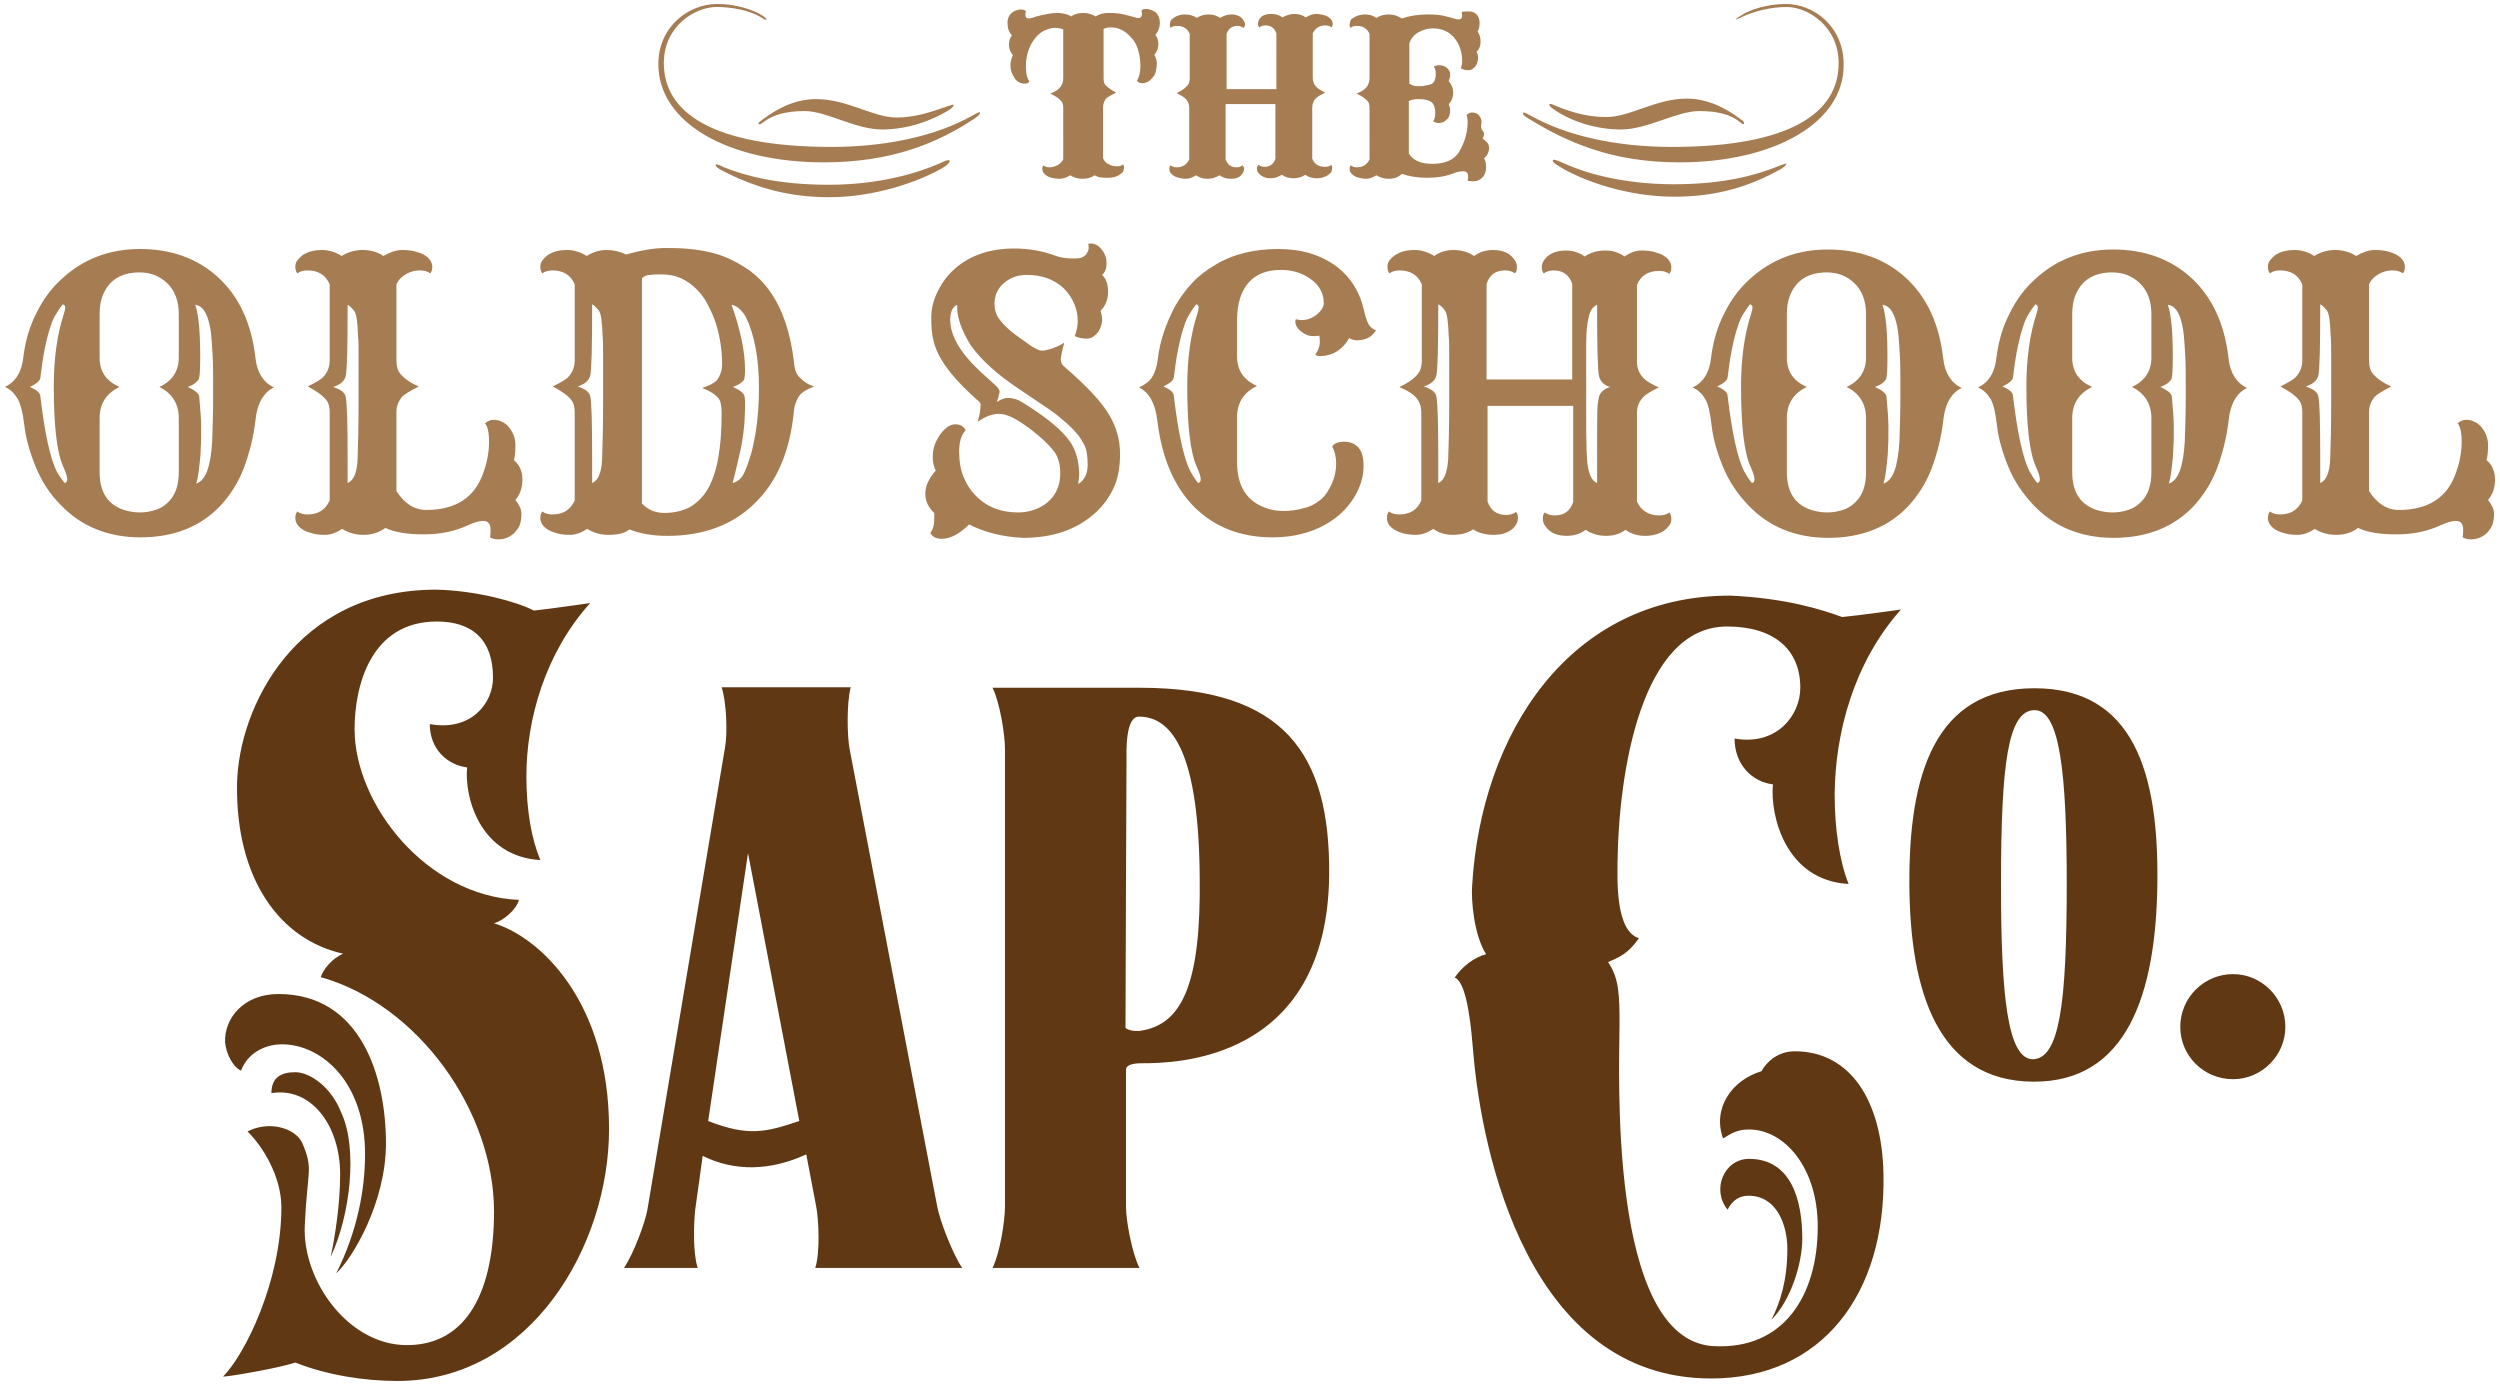
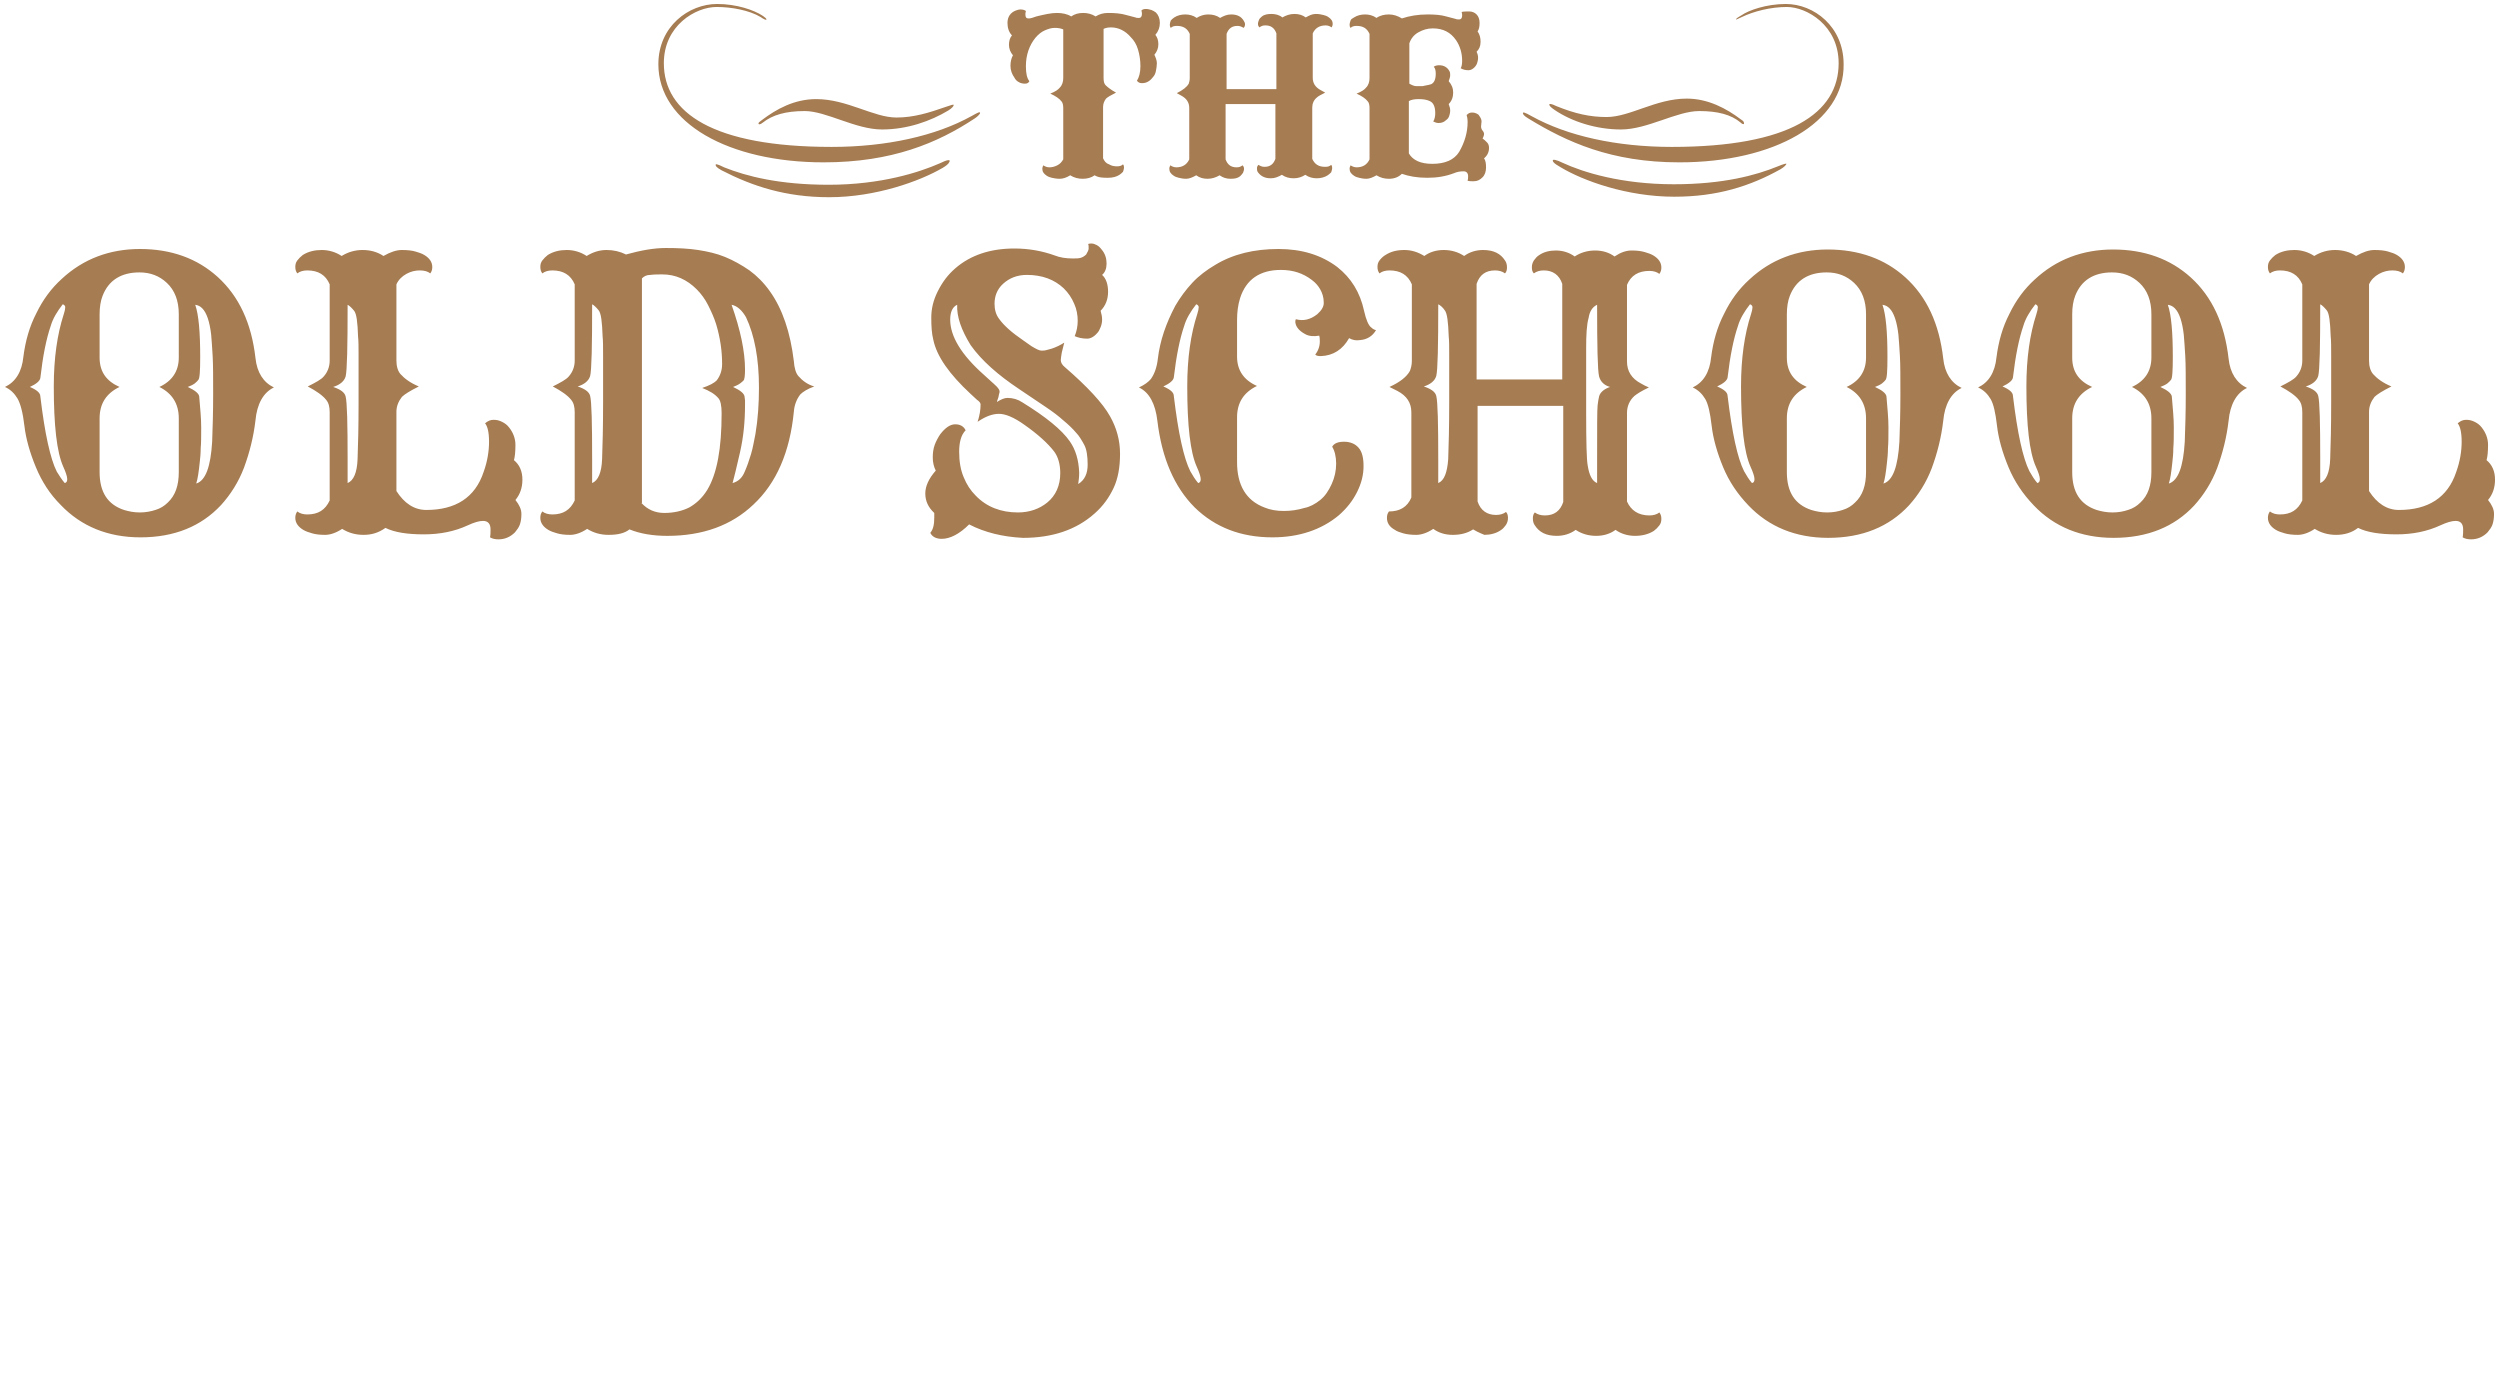
<svg xmlns="http://www.w3.org/2000/svg" version="1.1" x="0px" y="0px" viewBox="0 0 502 278" style="enable-background:new 0 0 502 278;" xml:space="preserve">
  <style type="text/css">
	.st0{fill:#603813;}
	.st1{fill:#A67C52;}
</style>
  <g id="Layer_1">
</g>
  <g id="Layer_2">
    <g>
-       <path class="st0" d="M107.2,122.6c3-0.3,11.3-1.5,11.3-1.5c-9,10-12.8,23.3-12.8,34.8c0,6.7,1,12.5,2.8,16.8    c-12.2-0.7-15.3-12.8-14.7-18.6c-4-0.5-7.5-3.7-7.5-8.7c8.3,1.5,12.7-4.2,12.7-9.3c0-7.7-4.2-11.3-11.3-11.3    c-13.3,0-16.5,13-16.5,21.6c0,15,14.3,33.5,33,34.3c-0.5,2-3.2,4.2-5,4.7c9,2.7,23.1,15.5,23.1,41.3c0,23.5-15.8,50.6-42.5,50.6    c-6.7,0-14.2-1.2-20.5-3.7c-4,1.3-14.5,3-14.5,2.8c4.3-4.3,11.7-19,11.7-34c0-6.2-3.8-12.3-6.8-15.2c4.2-2.2,9.5-0.8,11,2.3    c2.3,5.5,1,5.2,0.5,16.6c-0.5,11,8.7,24,20.5,24c12.3,0,17.5-11.2,17.5-26.8c0-20.3-15.3-41.6-34.8-47.1c0.5-1.5,2.2-3.7,4.5-4.7    c-12.7-2.8-21.6-15-21.3-34.1c0.3-15.3,11.7-39,40-39C95.7,118.6,103.7,120.8,107.2,122.6z M56.6,209.7c-3.7,0-7,2-8.2,5.3    c-1.7-0.8-3-3.5-3.2-5.7c-0.2-4.8,3.7-9.7,10.7-9.7c16.6,0,21.6,16.6,21.6,30c0,11.8-6.7,23.1-10,26.1c4.3-8.5,5.8-17,5.8-23.8    C73.4,217.6,64.8,209.7,56.6,209.7z M68.3,235.8c0-9.8-5.8-17.6-13.8-16.3c0-3.2,2-4.2,4.8-4.2c2.8,0,7.2,2.8,9.3,8.3    c3.2,7,1.8,20.3-2.2,28.8C67.3,248.1,68.3,241.8,68.3,235.8z M170.8,138.1c-0.8,3-0.7,9.7-0.2,12.3l17.6,91.9    c0.5,2.7,3,9.3,5,12.3h-29.5c1-3,0.7-9.7,0.2-12.3l-2-10.5c-7.2,3.3-14.3,3.5-20.8,0.3l-1.5,10.8c-0.3,2.7-0.5,8.7,0.5,11.7h-14.8    c2-3,4.2-9,4.7-11.7l15.6-92.9c0.5-2.7,0.3-9-0.7-12H170.8z M142.2,225.1c8.2,3.2,11.7,2.2,18.3,0l-10.3-53.8L142.2,225.1z     M229.3,213.5c-1.7,0-3.2,0.3-3.2,1.3v27.5c0,2.8,1.2,9.3,2.7,12.3h-29.5c1.5-3,2.5-9.5,2.5-12.3v-91.9c0-2.8-1-9.3-2.5-12.3h29.5    c29.1,0,38.3,13.2,38.1,37.6C266.5,213.3,235.6,213.5,229.3,213.5z M228.9,207c8.3-1.2,12.3-9,12-31c-0.2-24.1-5.2-32.1-12.2-32.1    c-2.8,0-2.5,7.2-2.5,9.2c0,0-0.2,46.4-0.2,53.3C226.9,207.2,228.9,207,228.9,207z M369.9,123.9c3.2-0.3,11.8-1.5,11.8-1.5    c-9.5,10.7-13.2,24.8-13.3,37.1c0,7,1,13.5,2.8,18c-12.7-0.7-15.8-13.8-15.2-20c-4.2-0.5-7.7-4-7.7-9.2    c8.5,1.5,13.2-4.7,13.2-10.2c0-7.7-5.3-12.3-14.7-12.3c-17.3,0-21.8,29.5-22,47.4c0,3.2-0.5,13.7,4.3,15.2    c-2.3,3.2-3.8,3.7-6.2,4.8c2.2,3.2,2.3,6.5,2.3,12.5c0,8.5-2.5,63.3,18.8,64.6c14.2,0.8,21-10.2,21-24c0-12-6.8-19.5-13.8-19.5    c-2.2,0-3.5,0.7-5.2,1.8c-2.2-6,1.7-11.7,7.7-13.5c1-1.8,3.2-4,6.7-4c11.2,0,17.5,10,17.8,24.6c0.5,24.1-12.3,41.1-34.6,41.1    c-36.6,0-46.1-45.1-47.8-65.8c-0.3-3.2-1-13.7-3.7-14.7c1.5-2.2,3.8-4,6.3-4.7c-2.5-4-3-11-2.8-13.7c1.8-30.6,19.5-58.3,51.8-58.3    C358.6,120.1,365.8,122.4,369.9,123.9z M351.1,240.1c-1.7,0-3.2,0.8-4.2,2.8c-3.3-4-0.7-10.2,4.3-10.2c8.7,0,10.7,8.7,10.7,16    c0,5.3-2.5,12.7-6.2,16.3c1.8-3.5,3.2-8,3.2-14.2C358.9,246,356.8,240.1,351.1,240.1z M433.2,177.5c-0.3,22.3-6.2,39.8-24.9,39.7    c-19.2-0.1-24.8-18.1-24.9-39.7c-0.1-21.8,5-39.3,25.1-39.3C428.4,138.2,433.5,155.1,433.2,177.5z M415,177.5    c0-22.4-1.4-35-6.5-34.9c-5.3,0.1-6.7,10.7-6.7,34.9c0,22.5,1.3,35.3,6.5,35.2C413.5,212.4,415,201.8,415,177.5z M448.4,195.6    c5.7,0,10.5,4.7,10.5,10.6c0,5.7-4.7,10.5-10.5,10.5c-5.9,0-10.6-4.7-10.6-10.5C437.8,200.3,442.6,195.6,448.4,195.6z" />
-       <path class="st1" d="M7.2,93.8c-1.2-2.9-2-5.7-2.3-8.3S4.1,81,3.5,80c-0.6-1-1.4-1.8-2.5-2.3c2.1-1,3.4-3,3.7-6.1    c0.4-3.1,1.2-6,2.6-8.7c1.3-2.7,3-5,5.1-6.9c4.3-4,9.6-6,15.7-6c6.3,0,11.5,1.9,15.6,5.6c4.3,3.9,6.8,9.3,7.6,16.3    c0.3,2.9,1.6,4.9,3.7,5.9c-2.1,1-3.4,3.3-3.7,6.6c-0.4,3.4-1.2,6.5-2.3,9.5c-1.1,2.9-2.7,5.4-4.6,7.5c-4,4.3-9.4,6.5-16.2,6.5    c-6.5,0-11.9-2.2-16-6.5C10,99.2,8.4,96.7,7.2,93.8z M13,97c0.4-0.1,0.5-0.4,0.5-0.8c0-0.5-0.3-1.4-0.8-2.5    c-1.3-2.9-1.9-8.3-1.9-16.1c0-5.7,0.7-10.5,2-14.5c0.2-0.6,0.3-1.1,0.3-1.4c0-0.3-0.2-0.5-0.5-0.6c-1.1,1.4-2,2.9-2.4,4.3    C9.3,68,8.6,71.5,8.1,75.9c-0.1,0.6-0.8,1.2-2.1,1.8c1.4,0.6,2.1,1.2,2.1,1.9c0.9,7.5,2,12.5,3.3,15.1C11.9,95.5,12.4,96.3,13,97z     M24,77.7c-2.7,1.3-4,3.4-4,6.3v10.8c0,4,1.6,6.5,4.9,7.6c1,0.3,2,0.5,3.2,0.5c1.1,0,2.2-0.2,3.1-0.5c1-0.3,1.8-0.8,2.5-1.5    c1.5-1.4,2.2-3.4,2.2-6.1V84c0-2.9-1.3-5-3.9-6.3c2.6-1.2,3.9-3.2,3.9-5.9v-8.7c0-2.7-0.8-4.8-2.4-6.3c-1.5-1.4-3.3-2.1-5.5-2.1    c-3.7,0-6.2,1.6-7.4,4.7c-0.4,1-0.6,2.3-0.6,3.7v8.7C20,74.6,21.3,76.5,24,77.7z M39.2,61.2c0.7,2,1,5.5,1,10.5    c0,2.8-0.1,4.4-0.4,4.6c-0.2,0.3-0.5,0.5-0.7,0.7c-0.4,0.3-0.9,0.5-1.4,0.7c1.5,0.7,2.2,1.3,2.3,1.9c0.2,2.4,0.4,4.4,0.4,6.2    c0,1.7,0,3.1-0.1,4.2c0,1.1-0.1,2-0.2,2.9c-0.2,1.9-0.4,3.3-0.7,4.2c1.9-0.6,2.9-3.4,3.2-8.4c0.1-2.8,0.2-5.9,0.2-9.4    c0-3.5,0-6.1-0.1-7.8c-0.1-1.7-0.2-3.2-0.3-4.3c-0.3-2.6-0.9-4.4-1.8-5.3C40.2,61.5,39.8,61.3,39.2,61.2z M73,107.4    c-1.6,0-3-0.4-4.3-1.2c-1.2,0.8-2.4,1.2-3.4,1.2c-1.1,0-1.9-0.1-2.6-0.3c-0.7-0.2-1.3-0.4-1.8-0.7c-1-0.6-1.6-1.4-1.6-2.4    c0-0.5,0.1-0.9,0.4-1.3c0.5,0.4,1.2,0.6,2,0.6c2.2,0,3.6-0.9,4.5-2.8V82.8c0-1.1-0.2-1.9-0.7-2.5c-0.7-0.9-2-1.8-3.7-2.7    c1.6-0.8,2.7-1.4,3.2-2c0.8-0.9,1.2-2,1.2-3.2V57.1c-0.8-1.9-2.3-2.8-4.5-2.8c-0.8,0-1.5,0.2-2,0.6c-0.3-0.4-0.4-0.8-0.4-1.3    c0-0.5,0.1-0.9,0.4-1.3c0.3-0.4,0.7-0.8,1.1-1.1c1.1-0.7,2.4-1,3.8-1c1.4,0,2.8,0.4,4,1.2c1.3-0.8,2.7-1.2,4.2-1.2    c1.6,0,3,0.4,4.2,1.2c1.4-0.8,2.6-1.2,3.7-1.2c1.1,0,2,0.1,2.7,0.3c0.7,0.2,1.3,0.4,1.8,0.7c1,0.6,1.6,1.4,1.6,2.4    c0,0.5-0.1,0.9-0.4,1.3c-0.5-0.4-1.2-0.6-2.1-0.6c-0.9,0-1.8,0.2-2.7,0.7c-0.9,0.5-1.6,1.2-2,2.1v15.3c0,1.2,0.3,2.1,0.8,2.7    c0.8,0.9,2,1.8,3.7,2.5c-1.8,0.9-2.9,1.6-3.4,2.1c-0.7,0.9-1.1,1.9-1.1,3v15.9c1.6,2.5,3.6,3.8,6,3.8c5.9,0,9.8-2.5,11.5-7.6    c0.8-2.2,1.1-4.3,1.1-6.1c0-1.9-0.3-3.1-0.8-3.7c0.6-0.5,1.1-0.7,1.7-0.7c0.6,0,1.1,0.1,1.7,0.4s1,0.6,1.4,1.1    c0.8,1,1.3,2.2,1.3,3.5c0,1.4-0.1,2.4-0.3,3.1c1.1,0.9,1.7,2.2,1.7,3.9c0,1.7-0.5,3-1.4,4.1c0.8,1,1.2,1.9,1.2,2.8    c0,0.8-0.1,1.5-0.3,2.1c-0.2,0.6-0.6,1.1-1,1.6c-0.9,0.9-2,1.4-3.3,1.4c-0.6,0-1.2-0.1-1.7-0.4c0.1-0.5,0.1-1.1,0.1-1.6    c0-1.1-0.5-1.7-1.5-1.7c-0.8,0-1.8,0.3-3.1,0.9c-2.6,1.2-5.5,1.8-8.8,1.8c-3.3,0-5.9-0.4-7.7-1.3C76,107,74.6,107.4,73,107.4z     M69.8,97c1.2-0.5,1.9-2.1,2-4.8C71.9,89.5,72,85.8,72,81c0-4.8,0-8,0-9.6c0-1.6,0-2.9-0.1-3.8c-0.1-2.9-0.3-4.6-0.8-5.2    c-0.5-0.6-0.9-1-1.3-1.2c0,8.4-0.1,13.2-0.4,14.4c-0.3,1-1.2,1.7-2.5,2.1c1.5,0.5,2.3,1.1,2.5,1.9c0.3,1.2,0.4,5.4,0.4,12.8V97z     M122.2,107.4c-1.6,0-3-0.4-4.3-1.2c-1.2,0.8-2.4,1.2-3.4,1.2c-1.1,0-1.9-0.1-2.6-0.3c-0.7-0.2-1.3-0.4-1.8-0.7    c-1-0.6-1.6-1.4-1.6-2.4c0-0.5,0.1-0.9,0.4-1.3c0.5,0.4,1.2,0.6,2,0.6c2.2,0,3.6-0.9,4.5-2.8V82.8c0-1.1-0.2-1.9-0.7-2.5    c-0.7-0.9-2-1.8-3.7-2.7c1.6-0.8,2.7-1.4,3.2-2c0.8-0.9,1.2-2,1.2-3.2V57.1c-0.8-1.9-2.3-2.8-4.5-2.8c-0.8,0-1.5,0.2-2,0.6    c-0.3-0.4-0.4-0.8-0.4-1.3c0-0.5,0.1-0.9,0.4-1.3c0.3-0.4,0.7-0.8,1.1-1.1c1.1-0.7,2.4-1,3.8-1c1.4,0,2.8,0.4,4,1.2    c1.3-0.8,2.6-1.2,4-1.2c1.4,0,2.7,0.3,3.9,0.9c2.9-0.8,5.5-1.3,8-1.3c2.4,0,4.6,0.1,6.5,0.4c1.9,0.3,3.7,0.7,5.4,1.4    c1.7,0.7,3.3,1.6,4.9,2.7c1.5,1.1,2.9,2.5,4.1,4.2c2.5,3.5,4.1,8.2,4.8,14c0.1,1.4,0.4,2.4,0.9,3c0.8,0.9,1.8,1.7,3.2,2.1    c-1.4,0.5-2.3,1.1-2.8,1.6c-0.7,0.9-1.2,2.1-1.3,3.5c-0.8,8.1-3.5,14.3-8.1,18.6c-4.4,4.2-10.2,6.3-17.3,6.3    c-2.8,0-5.4-0.4-7.6-1.3C125.4,107.1,124,107.4,122.2,107.4z M118.9,97c1.2-0.5,1.9-2.1,2-4.8c0.1-2.7,0.2-6.5,0.2-11.3    c0-4.8,0-8,0-9.6c0-1.6,0-2.9-0.1-3.8c-0.1-2.9-0.3-4.6-0.8-5.2c-0.5-0.6-0.9-1-1.3-1.2c0,8.4-0.1,13.2-0.4,14.4    c-0.3,1-1.2,1.7-2.5,2.1c1.5,0.5,2.3,1.1,2.5,1.9c0.3,1.2,0.4,5.4,0.4,12.8V97z M128.8,101c1.2,1.3,2.7,2,4.6,2s3.6-0.4,5-1.1    c1.4-0.8,2.6-1.9,3.6-3.5c2-3.3,2.9-8.4,2.9-15.4c0-1.5-0.2-2.6-0.7-3.1c-0.7-0.8-1.7-1.4-3.2-2c1.5-0.5,2.4-1,2.9-1.5    c0.7-0.9,1.1-2,1.1-3.3c0-1.3-0.1-2.7-0.3-4c-0.2-1.3-0.5-2.7-0.9-4c-0.4-1.3-1-2.6-1.6-3.8c-0.6-1.2-1.4-2.3-2.3-3.2    c-2-2-4.3-3-6.9-3c-0.8,0-1.6,0-2.4,0.1c-0.8,0-1.3,0.3-1.7,0.7V101z M146.9,61.2c1.8,5.1,2.7,9.4,2.7,13c0,1.2-0.1,2-0.3,2.2    c-0.2,0.2-0.4,0.4-0.7,0.6c-0.4,0.3-0.9,0.5-1.4,0.7c1.5,0.7,2.2,1.3,2.3,1.9c0,0.3,0.1,0.5,0.1,0.8v0.9c0,3.3-0.3,6.4-1,9.5    c-0.7,3.1-1.2,5.1-1.5,6.2c1.1-0.3,1.9-1,2.4-2.2c0.5-1.1,0.9-2.3,1.3-3.6c0.4-1.3,0.6-2.7,0.9-4.1c0.5-3,0.7-6.1,0.7-9.3    c0-5.8-0.9-10.5-2.6-14.1C149,62.3,148,61.4,146.9,61.2z M194.6,105.3c-1.9,1.9-3.8,2.9-5.5,2.9c-1.1,0-1.9-0.4-2.3-1.2    c0.6-0.7,0.8-1.7,0.8-3.1v-0.5c0-0.1,0-0.3,0-0.4c-1.2-1.1-1.8-2.4-1.8-3.9c0-1.5,0.7-3,2.1-4.6c-0.4-0.8-0.6-1.7-0.6-2.6    c0-0.9,0.1-1.8,0.4-2.6c0.3-0.8,0.7-1.5,1.1-2.1c1-1.3,2-2,3-2s1.7,0.4,2.1,1.2c-0.9,0.9-1.3,2.4-1.3,4.3c0,2,0.3,3.7,0.9,5.1    c0.6,1.5,1.4,2.7,2.4,3.7c2.2,2.3,5.1,3.4,8.5,3.4c2.3,0,4.3-0.7,5.9-2c1.7-1.4,2.6-3.4,2.6-5.9c0-1.7-0.4-3.2-1.2-4.3    c-1.3-1.7-3.3-3.5-6-5.4c-2.1-1.5-3.8-2.2-5.1-2.2c-1.3,0-2.7,0.5-4.3,1.6c0.4-1.2,0.6-2.4,0.6-3.5c0-0.2-0.2-0.6-0.7-0.9    l-1.3-1.2c-4.2-3.9-6.8-7.5-7.5-10.9c-0.3-1.2-0.4-2.6-0.4-4.4c0-1.8,0.4-3.5,1.3-5.3c0.9-1.8,2-3.3,3.5-4.6c3.1-2.7,7.1-4,11.9-4    c2.9,0,5.6,0.5,8.1,1.4c1,0.4,2.2,0.6,3.6,0.6c0.6,0,1.1,0,1.5-0.1c0.4-0.1,0.8-0.3,1.2-0.7c0.3-0.5,0.5-0.9,0.5-1.2    c0-0.4,0-0.7-0.1-0.9c0.2-0.1,0.4-0.1,0.7-0.1c0.3,0,0.6,0.1,1,0.3c0.4,0.2,0.7,0.5,1,0.9c0.7,0.8,1,1.8,1,2.8    c0,1-0.3,1.8-0.9,2.3c0.8,0.7,1.2,1.9,1.2,3.4c0,1.5-0.5,2.8-1.5,3.8c0.2,0.7,0.3,1.2,0.3,1.8c0,0.5-0.1,1-0.3,1.5    c-0.2,0.5-0.4,0.9-0.7,1.2c-0.7,0.8-1.4,1.1-2,1.1c-1,0-1.8-0.2-2.5-0.5c0.4-1,0.6-2,0.6-3.1c0-1.1-0.2-2.3-0.7-3.4    c-0.5-1.2-1.2-2.2-2.1-3.1c-1.9-1.8-4.4-2.7-7.4-2.7c-1.9,0-3.5,0.6-4.8,1.8c-1.2,1.1-1.7,2.5-1.7,4c0,1.2,0.3,2.2,0.9,3    c1,1.4,2.6,2.8,4.8,4.3l1.7,1.2c1,0.6,1.6,0.9,2,0.9c0.3,0,0.7,0,1-0.1c0.3-0.1,0.7-0.2,1.1-0.3c0.9-0.3,1.7-0.7,2.5-1.2l-0.5,2    c-0.1,0.7-0.2,1.2-0.2,1.5c0,0.5,0.3,1,0.8,1.4c4.5,3.9,7.6,7.2,9.1,9.9c1.3,2.3,2,4.8,2,7.5c0,2.7-0.4,5-1.3,6.9    c-0.9,1.9-2.1,3.6-3.8,5.1c-3.7,3.3-8.5,4.9-14.4,4.9C201.3,107.8,197.7,106.9,194.6,105.3z M192.2,61.2c-0.9,0.4-1.4,1.4-1.4,3    c0,3.3,2.2,7,6.7,11l2.2,2c0.8,0.7,1.1,1.2,1,1.6c-0.1,0.4-0.2,0.7-0.2,0.9c-0.1,0.2-0.1,0.4-0.2,0.6c-0.1,0.2-0.1,0.3-0.1,0.4    c0.8-0.5,1.5-0.8,2.1-0.8c1.1,0,2.1,0.3,3,0.9c4.7,2.9,7.9,5.5,9.5,7.8c1.2,1.7,1.8,3.8,1.9,6.3c0,0.9-0.1,1.6-0.2,2.3    c1.3-0.8,1.9-2.1,1.9-3.9c0-1.7-0.2-3.1-0.7-4c-0.5-0.9-1-1.8-1.7-2.5c-0.6-0.7-1.4-1.5-2.5-2.4c-1-0.9-2.2-1.8-3.7-2.8l-5.2-3.5    c-4.2-2.8-7.5-5.7-9.7-8.8C193,66.2,192.1,63.6,192.2,61.2z M265.1,100.4c1-0.8,1.7-1.9,2.3-3.2c0.6-1.3,0.9-2.7,0.9-4.1    c0-1.4-0.3-2.6-0.8-3.4c0.4-0.7,1.2-1,2.4-1c1.2,0,2.2,0.4,2.9,1.2s1,2,1,3.7c0,1.7-0.4,3.4-1.3,5.2c-0.9,1.8-2.1,3.3-3.7,4.7    c-3.5,2.9-8,4.4-13.3,4.4c-6.3,0-11.5-2-15.6-6c-4.1-4.1-6.6-9.9-7.5-17.4c-0.4-3.4-1.6-5.7-3.7-6.7c1.1-0.5,1.9-1.1,2.4-1.7    c0.7-1,1.2-2.3,1.4-4.1c0.2-1.7,0.6-3.5,1.2-5.3c0.6-1.8,1.4-3.6,2.3-5.3c1-1.7,2.1-3.2,3.4-4.6c1.3-1.4,2.9-2.6,4.6-3.6    c3.6-2.2,7.9-3.2,12.7-3.2c4.7,0,8.6,1.2,11.8,3.6c2.8,2.2,4.6,5.1,5.4,8.8c0.4,1.8,0.9,3,1.5,3.4c0.2,0.2,0.5,0.4,0.9,0.5    c-0.7,1.2-1.8,1.9-3.3,2c-0.7,0.1-1.4,0-2.1-0.4c-1.3,2.3-3.2,3.5-5.6,3.6c-0.5,0-0.9,0-1.2-0.3c0.7-0.9,1-1.9,0.9-3.1    c0-0.2,0-0.4-0.1-0.7c-1.1,0.2-2.1,0.1-2.8-0.3c-1.3-0.7-1.9-1.5-2-2.4c0-0.2,0-0.4,0.1-0.6c1.5,0.4,2.9,0.1,4.3-1    c0.9-0.8,1.4-1.6,1.3-2.5c0-0.9-0.3-1.8-0.7-2.5c-0.4-0.7-0.9-1.3-1.7-1.9c-1.7-1.3-3.7-2-6.2-2c-4.2,0-7,1.9-8.2,5.7    c-0.4,1.3-0.6,2.7-0.6,4.4v7.3c0,2.7,1.3,4.7,4,5.9c-2.7,1.3-4,3.4-4,6.3v9c0,4.6,1.8,7.7,5.5,9.1c1.2,0.5,2.5,0.7,3.9,0.7    s2.8-0.2,4.1-0.6C263,101.8,264.1,101.2,265.1,100.4z M240.6,97c0.4-0.1,0.5-0.4,0.5-0.8c0-0.5-0.3-1.4-0.8-2.5    c-1.3-2.9-1.9-8.3-1.9-16.1c0-5.7,0.7-10.5,2-14.5c0.2-0.6,0.3-1.1,0.3-1.4c0-0.3-0.2-0.5-0.5-0.6c-1.1,1.4-2,2.9-2.4,4.3    c-0.9,2.6-1.6,6.1-2.1,10.4c-0.1,0.6-0.8,1.2-2.1,1.8c1.4,0.6,2.1,1.2,2.1,1.9c0.9,7.5,2,12.5,3.3,15.1    C239.5,95.5,240,96.3,240.6,97z M295.8,106.3c-1.2,0.8-2.6,1.1-4.1,1.1s-2.8-0.4-3.9-1.2c-1.2,0.8-2.4,1.2-3.4,1.2    c-1,0-1.9-0.1-2.6-0.3c-0.7-0.2-1.3-0.4-1.7-0.7c-1.1-0.6-1.6-1.4-1.6-2.4c0-0.5,0.1-0.9,0.4-1.3c0.5,0.4,1.2,0.6,2,0.6    c2.2,0,3.7-0.9,4.5-2.8V82.8c0-1.9-0.9-3.3-2.8-4.3l-1.6-0.8c2.2-1,3.5-2.1,4.1-3.2c0.2-0.5,0.4-1.2,0.4-2V57.1    c-0.8-1.9-2.3-2.8-4.5-2.8c-0.8,0-1.5,0.2-2,0.6c-0.3-0.4-0.4-0.8-0.4-1.3c0-0.5,0.1-0.9,0.4-1.3c0.3-0.4,0.7-0.8,1.2-1.1    c1.1-0.7,2.3-1,3.8-1c1.4,0,2.7,0.4,4,1.2c1.1-0.8,2.4-1.2,3.9-1.2s2.9,0.4,4.1,1.2c1.1-0.8,2.4-1.2,3.8-1.2    c2.1,0,3.5,0.7,4.4,2.1c0.3,0.4,0.4,0.9,0.4,1.4s-0.1,0.9-0.4,1.2c-0.5-0.4-1.2-0.6-2-0.6c-1.9,0-3.1,0.9-3.7,2.7v19.2h17.2V57    c-0.6-1.8-1.9-2.7-3.7-2.7c-0.8,0-1.5,0.2-2,0.6c-0.3-0.3-0.4-0.7-0.4-1.2s0.1-0.9,0.4-1.4c0.3-0.4,0.6-0.8,1.1-1.1    c0.9-0.6,2-0.9,3.3-0.9c1.4,0,2.7,0.4,3.8,1.2c1.2-0.8,2.6-1.2,4.1-1.2c1.5,0,2.8,0.4,3.9,1.2c1.2-0.8,2.3-1.2,3.4-1.2    c1.1,0,1.9,0.1,2.6,0.3c0.7,0.2,1.3,0.4,1.8,0.7c1,0.6,1.6,1.4,1.6,2.4c0,0.5-0.1,0.9-0.4,1.3c-0.5-0.4-1.2-0.6-2-0.6    c-2.2,0-3.7,0.9-4.5,2.8v15.4c0,1.9,0.9,3.4,2.8,4.4c0.5,0.3,1.1,0.6,1.6,0.8c-1.5,0.7-2.4,1.3-2.9,1.7c-1,0.9-1.5,2.1-1.5,3.4    v17.8c0.8,1.8,2.3,2.8,4.5,2.8c0.8,0,1.5-0.2,2-0.6c0.3,0.4,0.4,0.8,0.4,1.3c0,0.5-0.1,0.9-0.4,1.3c-0.3,0.4-0.7,0.8-1.1,1.1    c-1.1,0.7-2.4,1-3.8,1c-1.4,0-2.8-0.4-3.9-1.2c-1.1,0.8-2.4,1.2-3.9,1.2c-1.5,0-2.9-0.4-4.1-1.2c-1.1,0.8-2.4,1.2-3.8,1.2    c-2.1,0-3.5-0.7-4.4-2.1c-0.3-0.4-0.4-0.9-0.4-1.4c0-0.5,0.1-0.9,0.4-1.2c0.5,0.4,1.2,0.6,2,0.6c1.9,0,3.1-0.9,3.7-2.7V81.5h-17.2    v19.2c0.6,1.8,1.9,2.7,3.7,2.7c0.8,0,1.5-0.2,2-0.6c0.3,0.3,0.4,0.7,0.4,1.2c0,0.5-0.1,0.9-0.4,1.4c-0.3,0.4-0.6,0.8-1.1,1.1    c-0.9,0.6-2,0.9-3.3,0.9C298.2,107.4,296.9,107,295.8,106.3z M288.8,97c1.2-0.5,1.8-2.1,2-4.8c0.1-2.7,0.2-6.5,0.2-11.3    c0-4.8,0-8,0-9.6c0-1.6,0-2.9-0.1-3.8c-0.1-2.8-0.3-4.6-0.8-5.2c-0.4-0.6-0.9-1-1.3-1.2c0,8.4-0.1,13.2-0.4,14.4    c-0.3,1-1.2,1.7-2.5,2.1c1.5,0.5,2.3,1.1,2.5,1.9c0.3,1.2,0.4,5.4,0.4,12.8V97z M318.5,69.9c0,2.6,0,6.9,0,12.9    c0,6,0.1,9.6,0.3,10.6c0.3,2,0.9,3.2,1.9,3.6v-4.7c0-6.5,0-10.1,0.1-10.9s0.2-1.4,0.3-1.8c0.2-0.8,1-1.5,2.2-1.9    c-1.1-0.3-1.9-1-2.2-2.1c-0.3-1.2-0.4-6-0.4-14.4c-0.9,0.4-1.5,1.3-1.7,2.6C318.6,65.2,318.5,67.3,318.5,69.9z M346,93.8    c-1.2-2.9-2-5.7-2.3-8.3c-0.3-2.6-0.7-4.4-1.3-5.4c-0.6-1-1.4-1.8-2.5-2.3c2.1-1,3.4-3,3.7-6.1c0.4-3.1,1.2-6,2.6-8.7    c1.3-2.7,3-5,5.1-6.9c4.3-4,9.6-6,15.7-6c6.3,0,11.5,1.9,15.6,5.6c4.3,3.9,6.8,9.3,7.6,16.3c0.3,2.9,1.6,4.9,3.7,5.9    c-2.1,1-3.4,3.3-3.7,6.6c-0.4,3.4-1.2,6.5-2.3,9.5c-1.1,2.9-2.7,5.4-4.6,7.5c-4,4.3-9.4,6.5-16.2,6.5c-6.5,0-11.9-2.2-16-6.5    C348.9,99.2,347.2,96.7,346,93.8z M351.8,97c0.4-0.1,0.5-0.4,0.5-0.8c0-0.5-0.3-1.4-0.8-2.5c-1.3-2.9-1.9-8.3-1.9-16.1    c0-5.7,0.7-10.5,2-14.5c0.2-0.6,0.3-1.1,0.3-1.4c0-0.3-0.2-0.5-0.5-0.6c-1.1,1.4-2,2.9-2.4,4.3c-0.9,2.6-1.6,6.1-2.1,10.4    c-0.1,0.6-0.8,1.2-2.1,1.8c1.4,0.6,2.1,1.2,2.1,1.9c0.9,7.5,2,12.5,3.3,15.1C350.7,95.5,351.2,96.3,351.8,97z M362.8,77.7    c-2.7,1.3-4,3.4-4,6.3v10.8c0,4,1.6,6.5,4.9,7.6c1,0.3,2,0.5,3.2,0.5s2.2-0.2,3.1-0.5c1-0.3,1.8-0.8,2.5-1.5    c1.5-1.4,2.2-3.4,2.2-6.1V84c0-2.9-1.3-5-3.9-6.3c2.6-1.2,3.9-3.2,3.9-5.9v-8.7c0-2.7-0.8-4.8-2.4-6.3c-1.5-1.4-3.3-2.1-5.5-2.1    c-3.7,0-6.2,1.6-7.4,4.7c-0.4,1-0.6,2.3-0.6,3.7v8.7C358.8,74.6,360.1,76.5,362.8,77.7z M378,61.2c0.7,2,1,5.5,1,10.5    c0,2.8-0.1,4.4-0.4,4.6c-0.2,0.3-0.5,0.5-0.7,0.7c-0.4,0.3-0.9,0.5-1.4,0.7c1.5,0.7,2.2,1.3,2.3,1.9c0.2,2.4,0.4,4.4,0.4,6.2    c0,1.7,0,3.1-0.1,4.2c0,1.1-0.1,2-0.2,2.9c-0.2,1.9-0.4,3.3-0.7,4.2c1.9-0.6,2.9-3.4,3.2-8.4c0.1-2.8,0.2-5.9,0.2-9.4    c0-3.5,0-6.1-0.1-7.8c-0.1-1.7-0.2-3.2-0.3-4.3c-0.3-2.6-0.9-4.4-1.8-5.3C379,61.5,378.6,61.3,378,61.2z M403.3,93.8    c-1.2-2.9-2-5.7-2.3-8.3c-0.3-2.6-0.7-4.4-1.3-5.4c-0.6-1-1.4-1.8-2.5-2.3c2.1-1,3.4-3,3.7-6.1c0.4-3.1,1.2-6,2.6-8.7    c1.3-2.7,3-5,5.1-6.9c4.3-4,9.6-6,15.7-6c6.3,0,11.5,1.9,15.6,5.6c4.3,3.9,6.8,9.3,7.6,16.3c0.3,2.9,1.6,4.9,3.7,5.9    c-2.1,1-3.4,3.3-3.7,6.6c-0.4,3.4-1.2,6.5-2.3,9.5c-1.1,2.9-2.7,5.4-4.6,7.5c-4,4.3-9.4,6.5-16.2,6.5c-6.5,0-11.9-2.2-16-6.5    C406.2,99.2,404.5,96.7,403.3,93.8z M409.1,97c0.4-0.1,0.5-0.4,0.5-0.8c0-0.5-0.3-1.4-0.8-2.5c-1.3-2.9-1.9-8.3-1.9-16.1    c0-5.7,0.7-10.5,2-14.5c0.2-0.6,0.3-1.1,0.3-1.4c0-0.3-0.2-0.5-0.5-0.6c-1.1,1.4-2,2.9-2.4,4.3c-0.9,2.6-1.6,6.1-2.1,10.4    c-0.1,0.6-0.8,1.2-2.1,1.8c1.4,0.6,2.1,1.2,2.1,1.9c0.9,7.5,2,12.5,3.3,15.1C408,95.5,408.5,96.3,409.1,97z M420.1,77.7    c-2.7,1.3-4,3.4-4,6.3v10.8c0,4,1.6,6.5,4.9,7.6c1,0.3,2,0.5,3.2,0.5s2.2-0.2,3.1-0.5c1-0.3,1.8-0.8,2.5-1.5    c1.5-1.4,2.2-3.4,2.2-6.1V84c0-2.9-1.3-5-3.9-6.3c2.6-1.2,3.9-3.2,3.9-5.9v-8.7c0-2.7-0.8-4.8-2.4-6.3c-1.5-1.4-3.3-2.1-5.5-2.1    c-3.7,0-6.2,1.6-7.4,4.7c-0.4,1-0.6,2.3-0.6,3.7v8.7C416.1,74.6,417.4,76.5,420.1,77.7z M435.3,61.2c0.7,2,1,5.5,1,10.5    c0,2.8-0.1,4.4-0.4,4.6c-0.2,0.3-0.5,0.5-0.7,0.7c-0.4,0.3-0.9,0.5-1.4,0.7c1.5,0.7,2.2,1.3,2.3,1.9c0.2,2.4,0.4,4.4,0.4,6.2    c0,1.7,0,3.1-0.1,4.2c0,1.1-0.1,2-0.2,2.9c-0.2,1.9-0.4,3.3-0.7,4.2c1.9-0.6,2.9-3.4,3.2-8.4c0.1-2.8,0.2-5.9,0.2-9.4    c0-3.5,0-6.1-0.1-7.8c-0.1-1.7-0.2-3.2-0.3-4.3c-0.3-2.6-0.9-4.4-1.8-5.3C436.3,61.5,435.9,61.3,435.3,61.2z M469.1,107.4    c-1.6,0-3-0.4-4.3-1.2c-1.2,0.8-2.4,1.2-3.4,1.2s-1.9-0.1-2.6-0.3c-0.7-0.2-1.3-0.4-1.8-0.7c-1-0.6-1.6-1.4-1.6-2.4    c0-0.5,0.1-0.9,0.4-1.3c0.5,0.4,1.2,0.6,2,0.6c2.2,0,3.6-0.9,4.5-2.8V82.8c0-1.1-0.2-1.9-0.7-2.5c-0.7-0.9-2-1.8-3.7-2.7    c1.6-0.8,2.7-1.4,3.2-2c0.8-0.9,1.2-2,1.2-3.2V57.1c-0.8-1.9-2.3-2.8-4.5-2.8c-0.8,0-1.5,0.2-2,0.6c-0.3-0.4-0.4-0.8-0.4-1.3    c0-0.5,0.1-0.9,0.4-1.3c0.3-0.4,0.7-0.8,1.1-1.1c1.1-0.7,2.4-1,3.8-1c1.4,0,2.8,0.4,4,1.2c1.3-0.8,2.7-1.2,4.2-1.2s3,0.4,4.2,1.2    c1.4-0.8,2.6-1.2,3.7-1.2s2,0.1,2.7,0.3c0.7,0.2,1.3,0.4,1.8,0.7c1,0.6,1.6,1.4,1.6,2.4c0,0.5-0.1,0.9-0.4,1.3    c-0.5-0.4-1.2-0.6-2.1-0.6c-0.9,0-1.8,0.2-2.7,0.7c-0.9,0.5-1.6,1.2-2,2.1v15.3c0,1.2,0.3,2.1,0.8,2.7c0.8,0.9,2,1.8,3.7,2.5    c-1.8,0.9-2.9,1.6-3.4,2.1c-0.7,0.9-1.1,1.9-1.1,3v15.9c1.6,2.5,3.6,3.8,6,3.8c5.9,0,9.8-2.5,11.5-7.6c0.8-2.2,1.1-4.3,1.1-6.1    c0-1.9-0.3-3.1-0.8-3.7c0.6-0.5,1.1-0.7,1.7-0.7s1.1,0.1,1.7,0.4s1,0.6,1.4,1.1c0.8,1,1.3,2.2,1.3,3.5c0,1.4-0.1,2.4-0.3,3.1    c1.1,0.9,1.7,2.2,1.7,3.9c0,1.7-0.5,3-1.4,4.1c0.8,1,1.2,1.9,1.2,2.8c0,0.8-0.1,1.5-0.3,2.1c-0.2,0.6-0.6,1.1-1,1.6    c-0.9,0.9-2,1.4-3.3,1.4c-0.6,0-1.2-0.1-1.7-0.4c0.1-0.5,0.1-1.1,0.1-1.6c0-1.1-0.5-1.7-1.5-1.7c-0.8,0-1.8,0.3-3.1,0.9    c-2.6,1.2-5.5,1.8-8.8,1.8c-3.3,0-5.9-0.4-7.7-1.3C472.2,107,470.7,107.4,469.1,107.4z M465.9,97c1.2-0.5,1.9-2.1,2-4.8    c0.1-2.7,0.2-6.5,0.2-11.3c0-4.8,0-8,0-9.6c0-1.6,0-2.9-0.1-3.8c-0.1-2.9-0.3-4.6-0.8-5.2c-0.5-0.6-0.9-1-1.3-1.2    c0,8.4-0.1,13.2-0.4,14.4c-0.3,1-1.2,1.7-2.5,2.1c1.5,0.5,2.3,1.1,2.5,1.9c0.3,1.2,0.4,5.4,0.4,12.8V97z M219.8,35.2    c-0.7,0.5-1.5,0.7-2.4,0.7c-0.9,0-1.7-0.2-2.5-0.7c-0.8,0.5-1.5,0.7-2.1,0.7s-1.2-0.1-1.6-0.2c-0.4-0.1-0.7-0.2-1-0.4    c-0.6-0.4-0.9-0.8-0.9-1.4c0-0.3,0.1-0.5,0.2-0.7c0.3,0.2,0.7,0.4,1.2,0.4s1-0.1,1.6-0.4s0.9-0.7,1.2-1.2V21.7    c0-0.6-0.1-1.1-0.4-1.4c-0.4-0.5-1.1-1-2.2-1.5c1-0.4,1.6-0.8,1.9-1.2c0.5-0.5,0.7-1.2,0.7-1.9V5.9c-0.5-0.2-1-0.3-1.7-0.3    s-1.3,0.2-2,0.5c-0.7,0.3-1.3,0.8-1.9,1.5c-1.2,1.5-1.9,3.4-1.9,5.7c0,1.4,0.2,2.4,0.7,3c-0.2,0.4-0.5,0.5-0.9,0.5    s-0.9-0.1-1.2-0.3c-0.4-0.2-0.7-0.5-0.9-0.9c-0.5-0.7-0.8-1.5-0.8-2.4c0-0.8,0.2-1.6,0.5-2.1c-0.5-0.6-0.8-1.3-0.8-2.1    c0-0.8,0.2-1.4,0.6-1.9c-0.6-0.6-0.9-1.5-0.9-2.5c0-1.2,0.6-2.1,1.7-2.5c0.3-0.1,0.6-0.2,0.9-0.2c0.5,0,0.8,0.1,1.1,0.3    c-0.1,0.3-0.1,0.6-0.1,0.7c0,0.6,0.2,0.8,0.6,0.8c0.2,0,0.4,0,0.7-0.1l0.9-0.3c1.6-0.4,3-0.7,4.1-0.7s2.1,0.2,2.9,0.7    c0.7-0.5,1.5-0.7,2.4-0.7c0.9,0,1.7,0.2,2.5,0.7c0.8-0.5,1.6-0.7,2.5-0.7c1.4,0,2.6,0.1,3.6,0.4l1.9,0.5c0.2,0.1,0.4,0.1,0.7,0.1    c0.4,0,0.6-0.3,0.6-0.8c0-0.1,0-0.4-0.1-0.7c0.2-0.2,0.5-0.3,0.9-0.3s0.7,0.1,1.1,0.2c0.3,0.1,0.6,0.3,0.9,0.5    c0.5,0.5,0.8,1.2,0.8,2.1s-0.3,1.7-0.9,2.4c0.4,0.5,0.6,1.1,0.6,1.9s-0.3,1.5-0.8,2.1c0.3,0.6,0.5,1.2,0.5,1.7s-0.1,1.1-0.2,1.6    c-0.1,0.5-0.3,0.9-0.6,1.2c-0.6,0.8-1.3,1.2-2.2,1.2c-0.5,0-0.8-0.2-1-0.5c0.4-0.6,0.7-1.6,0.7-2.9s-0.2-2.4-0.5-3.4    s-0.8-1.8-1.4-2.4c-1.1-1.3-2.5-2-4-2c-0.6,0-1.1,0.1-1.5,0.3v9.8c0,0.7,0.1,1.2,0.4,1.5c0.5,0.5,1.2,1,2.1,1.5    c-1,0.5-1.7,0.9-2,1.2c-0.4,0.5-0.6,1.1-0.6,1.7v10.3c0.3,0.6,0.6,1,1.2,1.2c0.5,0.3,1,0.4,1.6,0.4c0.5,0,0.9-0.1,1.2-0.4    c0.2,0.2,0.2,0.5,0.2,0.7s-0.1,0.5-0.2,0.8c-0.2,0.2-0.4,0.4-0.7,0.6c-0.6,0.4-1.4,0.6-2.3,0.6S220.6,35.7,219.8,35.2z     M244.9,35.2c-0.7,0.4-1.5,0.7-2.4,0.7s-1.6-0.2-2.3-0.7c-0.7,0.4-1.4,0.7-2,0.7s-1.1-0.1-1.5-0.2c-0.4-0.1-0.7-0.2-1-0.4    c-0.6-0.4-0.9-0.8-0.9-1.4c0-0.3,0.1-0.5,0.2-0.7c0.3,0.2,0.7,0.4,1.2,0.4c1.2,0,2.1-0.5,2.6-1.6V21.7c0-1.1-0.5-1.9-1.6-2.5    l-0.9-0.5c1.2-0.6,2-1.2,2.4-1.9c0.1-0.3,0.2-0.7,0.2-1.1V6.8c-0.5-1.1-1.3-1.6-2.6-1.6c-0.5,0-0.9,0.1-1.2,0.4    c-0.2-0.2-0.2-0.5-0.2-0.7s0.1-0.5,0.2-0.8c0.2-0.2,0.4-0.4,0.7-0.6c0.6-0.4,1.4-0.6,2.2-0.6s1.6,0.2,2.3,0.7    c0.6-0.4,1.4-0.7,2.3-0.7s1.7,0.2,2.4,0.7c0.7-0.4,1.4-0.7,2.2-0.7c1.2,0,2,0.4,2.5,1.2c0.2,0.3,0.3,0.5,0.3,0.8s-0.1,0.5-0.3,0.7    c-0.3-0.2-0.7-0.4-1.2-0.4c-1.1,0-1.8,0.5-2.2,1.6v11.1h10V6.7c-0.4-1.1-1.1-1.6-2.2-1.6c-0.5,0-0.8,0.1-1.2,0.4    c-0.2-0.2-0.3-0.4-0.3-0.7s0.1-0.5,0.2-0.8s0.4-0.5,0.6-0.7c0.5-0.4,1.2-0.5,1.9-0.5c0.8,0,1.6,0.2,2.2,0.7    c0.7-0.4,1.5-0.7,2.4-0.7s1.6,0.2,2.3,0.7c0.7-0.4,1.3-0.7,2-0.7c0.6,0,1.1,0.1,1.5,0.2c0.4,0.1,0.7,0.2,1,0.4    c0.6,0.4,0.9,0.8,0.9,1.4c0,0.3-0.1,0.5-0.2,0.7c-0.3-0.2-0.7-0.4-1.2-0.4c-1.2,0-2.1,0.5-2.6,1.6v8.9c0,1.1,0.5,1.9,1.6,2.5    c0.3,0.2,0.6,0.3,0.9,0.5c-0.8,0.4-1.4,0.7-1.7,1c-0.6,0.5-0.9,1.2-0.9,2v10.3c0.5,1.1,1.3,1.6,2.6,1.6c0.5,0,0.9-0.1,1.2-0.4    c0.2,0.2,0.2,0.5,0.2,0.7s-0.1,0.5-0.2,0.8c-0.2,0.2-0.4,0.4-0.7,0.6c-0.6,0.4-1.4,0.6-2.2,0.6c-0.8,0-1.6-0.2-2.3-0.7    c-0.6,0.4-1.4,0.7-2.3,0.7s-1.7-0.2-2.4-0.7c-0.7,0.4-1.4,0.7-2.2,0.7c-1.2,0-2-0.4-2.6-1.2c-0.2-0.3-0.2-0.5-0.2-0.8    c0-0.3,0.1-0.5,0.3-0.7c0.3,0.2,0.7,0.4,1.2,0.4c1.1,0,1.8-0.5,2.2-1.6V20.9h-10V32c0.4,1.1,1.1,1.6,2.2,1.6    c0.5,0,0.8-0.1,1.2-0.4c0.2,0.2,0.3,0.4,0.3,0.7c0,0.3-0.1,0.5-0.2,0.8c-0.2,0.3-0.4,0.5-0.6,0.7c-0.5,0.4-1.1,0.5-1.9,0.5    C246.3,35.9,245.6,35.7,244.9,35.2z M278.9,35.9c-0.9,0-1.7-0.2-2.5-0.7c-0.7,0.4-1.4,0.7-2,0.7c-0.6,0-1.1-0.1-1.5-0.2    c-0.4-0.1-0.7-0.2-1-0.4c-0.6-0.4-0.9-0.8-0.9-1.4c0-0.3,0.1-0.5,0.2-0.7c0.3,0.2,0.7,0.4,1.2,0.4c1.2,0,2.1-0.5,2.6-1.6V21.7    c0-0.6-0.1-1.1-0.4-1.4c-0.4-0.5-1.1-1-2.2-1.5c1-0.4,1.6-0.8,1.9-1.2c0.5-0.5,0.7-1.2,0.7-1.9V6.8c-0.5-1.1-1.3-1.6-2.6-1.6    c-0.5,0-0.9,0.1-1.2,0.4c-0.2-0.2-0.2-0.5-0.2-0.7s0.1-0.5,0.2-0.8s0.4-0.4,0.7-0.6c0.6-0.4,1.4-0.6,2.2-0.6    c0.8,0,1.6,0.2,2.3,0.7c0.7-0.5,1.6-0.7,2.5-0.7s1.8,0.3,2.6,0.8c1.5-0.5,3.2-0.8,5.2-0.8c1.4,0,2.7,0.1,3.7,0.4l1.9,0.5    c0.2,0.1,0.4,0.1,0.7,0.1c0.4,0,0.6-0.3,0.6-0.8c0-0.1,0-0.4-0.1-0.7c0.4-0.1,0.9-0.1,1.5-0.1c0.6,0,1.1,0.2,1.5,0.6    c0.4,0.4,0.6,1,0.6,1.7s-0.1,1.3-0.4,1.7c0.4,0.6,0.6,1.2,0.6,2.1s-0.3,1.5-0.8,2c0.2,0.4,0.3,0.8,0.3,1.2s-0.1,0.8-0.2,1.1    c-0.1,0.3-0.3,0.6-0.5,0.8c-0.4,0.4-0.8,0.6-1.2,0.6c-0.6,0-1.1-0.1-1.6-0.4c0.2-0.3,0.3-0.8,0.3-1.5c0-1.5-0.4-2.9-1.2-4.1    c-1.1-1.6-2.6-2.4-4.7-2.4c-1.1,0-2,0.3-2.9,0.8c-0.9,0.5-1.5,1.3-1.8,2.2v8.1c0.5,0.3,1,0.5,1.4,0.5s0.8,0,1,0s0.4,0,0.7-0.1    c0.6-0.1,1-0.2,1.3-0.3c0.6-0.3,0.9-1,0.9-2.1c0-0.6-0.1-1.1-0.4-1.4c0.3-0.2,0.6-0.3,1.1-0.3c0.9,0,1.6,0.4,2,1.1    c0.2,0.3,0.2,0.6,0.2,0.9c0,0.3-0.1,0.7-0.3,1.2c0.6,0.7,0.9,1.4,0.9,2.3s-0.3,1.7-0.9,2.3c0.2,0.5,0.3,0.9,0.3,1.3    c0,0.4-0.1,0.8-0.2,1.1s-0.3,0.6-0.6,0.8c-0.4,0.4-0.9,0.6-1.5,0.6c-0.4,0-0.7-0.1-1.1-0.3c0.3-0.5,0.4-1.1,0.4-1.7    c0-1.3-0.4-2.1-1.1-2.4c-0.6-0.3-1.4-0.4-2.2-0.4c-0.8,0-1.5,0.1-2,0.4v10.5c0.8,1.4,2.4,2.1,4.7,2.1c2.6,0,4.4-0.8,5.4-2.4    c1.1-1.9,1.7-3.9,1.7-6c0-0.6-0.1-1.1-0.2-1.4c0.4-0.4,0.7-0.5,1.1-0.5c0.4,0,0.7,0.1,0.9,0.2c0.2,0.1,0.4,0.2,0.5,0.4    c0.3,0.4,0.5,0.8,0.5,1.2l-0.1,1c0,0.3,0.1,0.5,0.2,0.7c0.3,0.3,0.4,0.6,0.4,0.8s-0.1,0.6-0.3,0.9c0.3,0.2,0.6,0.5,0.9,0.8    s0.4,0.7,0.4,1.1c0,0.8-0.3,1.5-1,2.1c0.3,0.4,0.4,1,0.4,1.8c0,0.8-0.2,1.5-0.7,2s-1,0.8-1.8,0.8c-0.4,0-0.8,0-1.2-0.1    c0.1-0.3,0.1-0.6,0.1-0.9c0-0.6-0.3-1-0.9-1c-0.7,0-1.3,0.1-2,0.4c-1.6,0.6-3.3,0.9-5.3,0.9s-3.7-0.3-5.1-0.8    C280.8,35.6,279.9,35.9,278.9,35.9z M282.4,29.7c0,0,0,0.1,0,0.1L282.4,29.7z M337.2,32.6c-13.7,0-22.6-4.1-30.3-8.8    c-1-0.6-1.1-0.9-1.1-1.1c0-0.2,0.3-0.2,1.7,0.6c7.2,4,17.1,6.2,28.2,6.2c23.7,0,33.5-6.8,33.5-16.8c0-7.6-6.4-11.3-10.4-11.3    c-3.3,0-6.7,0.9-9,2c-0.5,0.2-1.2,0.6-1.2,0.5c0-0.2,0.5-0.5,1.2-0.9c1.3-0.9,4.8-2.2,8.8-2.2c5.6,0,11.6,4.5,11.6,12.1    C370.4,24.6,356.3,32.6,337.2,32.6z M325.5,26c-5,0-9.9-1.6-13.3-3.9c-0.9-0.6-1.1-0.9-1.1-1.1c0-0.2,0.4-0.2,1.4,0.3    c3.7,1.5,6.7,2.2,10.1,2.2c4.7,0,9.9-3.7,16.1-3.7c4.3,0,8,2,10.9,4.2c0.5,0.3,0.6,0.5,0.6,0.8c0,0.2-0.3,0.2-0.7-0.2    c-1.9-1.6-4.6-2.3-8.3-2.3C336.7,22.3,330.8,26,325.5,26z M336.2,39.5c-9.5,0-18.3-3.2-22.8-5.9c-1.6-0.9-1.6-1.2-1.6-1.4    c0-0.2,0.6-0.2,2,0.5c4.1,1.9,11.8,4.3,22.3,4.3c9.9,0,16.5-1.8,20.9-3.6c1.2-0.5,1.7-0.6,1.7-0.5c0,0.2-0.5,0.7-1.2,1.1    C351.4,37.4,344.8,39.5,336.2,39.5z M165.4,32.6c-19.1,0-33.2-7.9-33.2-19.7c0-7.6,6.1-12.1,11.8-12.1c3.9,0,7.4,1.2,9.2,2.4    c0.4,0.3,0.7,0.5,0.7,0.7c0,0.2-0.5,0-1.2-0.5c-2.2-1.3-5.7-2-8.8-2c-4.2,0-10.6,3.7-10.6,11.3c0,9.9,9.8,16.8,33.7,16.8    c11,0,20.9-2.2,28.1-6.2c1.4-0.8,1.7-0.9,1.7-0.6c0,0.2-0.6,0.8-1.1,1.1C188.3,28.7,179.1,32.6,165.4,32.6z M166.4,37.1    c10.5,0,18.2-2.5,22.3-4.3c1.6-0.8,2-0.7,2-0.5c0,0.2-0.2,0.7-1.4,1.4c-4.6,2.7-13.5,5.9-22.8,5.9c-8.7,0-15.4-2.2-21.6-5.4    c-1.1-0.6-1.2-0.9-1.2-1.1c0-0.2,0.3-0.2,1.7,0.5C149.9,35.4,156.5,37.1,166.4,37.1z M177.1,26c-5.3,0-11.2-3.7-15.5-3.7    c-3.9,0-6.5,0.8-8.4,2.3c-0.6,0.5-0.9,0.4-0.9,0.2c0-0.2,0.3-0.4,0.7-0.7c2.9-2.2,6.5-4.2,10.9-4.2c6.2,0,11.5,3.7,16.1,3.7    c3.4,0,6.4-0.9,10.1-2.2c0.9-0.3,1.4-0.5,1.4-0.3c0,0.2-0.3,0.6-1.1,1.1C186.9,24.3,182.2,26,177.1,26z" />
+       <path class="st1" d="M7.2,93.8c-1.2-2.9-2-5.7-2.3-8.3S4.1,81,3.5,80c-0.6-1-1.4-1.8-2.5-2.3c2.1-1,3.4-3,3.7-6.1    c0.4-3.1,1.2-6,2.6-8.7c1.3-2.7,3-5,5.1-6.9c4.3-4,9.6-6,15.7-6c6.3,0,11.5,1.9,15.6,5.6c4.3,3.9,6.8,9.3,7.6,16.3    c0.3,2.9,1.6,4.9,3.7,5.9c-2.1,1-3.4,3.3-3.7,6.6c-0.4,3.4-1.2,6.5-2.3,9.5c-1.1,2.9-2.7,5.4-4.6,7.5c-4,4.3-9.4,6.5-16.2,6.5    c-6.5,0-11.9-2.2-16-6.5C10,99.2,8.4,96.7,7.2,93.8z M13,97c0.4-0.1,0.5-0.4,0.5-0.8c0-0.5-0.3-1.4-0.8-2.5    c-1.3-2.9-1.9-8.3-1.9-16.1c0-5.7,0.7-10.5,2-14.5c0.2-0.6,0.3-1.1,0.3-1.4c0-0.3-0.2-0.5-0.5-0.6c-1.1,1.4-2,2.9-2.4,4.3    C9.3,68,8.6,71.5,8.1,75.9c-0.1,0.6-0.8,1.2-2.1,1.8c1.4,0.6,2.1,1.2,2.1,1.9c0.9,7.5,2,12.5,3.3,15.1C11.9,95.5,12.4,96.3,13,97z     M24,77.7c-2.7,1.3-4,3.4-4,6.3v10.8c0,4,1.6,6.5,4.9,7.6c1,0.3,2,0.5,3.2,0.5c1.1,0,2.2-0.2,3.1-0.5c1-0.3,1.8-0.8,2.5-1.5    c1.5-1.4,2.2-3.4,2.2-6.1V84c0-2.9-1.3-5-3.9-6.3c2.6-1.2,3.9-3.2,3.9-5.9v-8.7c0-2.7-0.8-4.8-2.4-6.3c-1.5-1.4-3.3-2.1-5.5-2.1    c-3.7,0-6.2,1.6-7.4,4.7c-0.4,1-0.6,2.3-0.6,3.7v8.7C20,74.6,21.3,76.5,24,77.7z M39.2,61.2c0.7,2,1,5.5,1,10.5    c0,2.8-0.1,4.4-0.4,4.6c-0.2,0.3-0.5,0.5-0.7,0.7c-0.4,0.3-0.9,0.5-1.4,0.7c1.5,0.7,2.2,1.3,2.3,1.9c0.2,2.4,0.4,4.4,0.4,6.2    c0,1.7,0,3.1-0.1,4.2c0,1.1-0.1,2-0.2,2.9c-0.2,1.9-0.4,3.3-0.7,4.2c1.9-0.6,2.9-3.4,3.2-8.4c0.1-2.8,0.2-5.9,0.2-9.4    c0-3.5,0-6.1-0.1-7.8c-0.1-1.7-0.2-3.2-0.3-4.3c-0.3-2.6-0.9-4.4-1.8-5.3C40.2,61.5,39.8,61.3,39.2,61.2z M73,107.4    c-1.6,0-3-0.4-4.3-1.2c-1.2,0.8-2.4,1.2-3.4,1.2c-1.1,0-1.9-0.1-2.6-0.3c-0.7-0.2-1.3-0.4-1.8-0.7c-1-0.6-1.6-1.4-1.6-2.4    c0-0.5,0.1-0.9,0.4-1.3c0.5,0.4,1.2,0.6,2,0.6c2.2,0,3.6-0.9,4.5-2.8V82.8c0-1.1-0.2-1.9-0.7-2.5c-0.7-0.9-2-1.8-3.7-2.7    c1.6-0.8,2.7-1.4,3.2-2c0.8-0.9,1.2-2,1.2-3.2V57.1c-0.8-1.9-2.3-2.8-4.5-2.8c-0.8,0-1.5,0.2-2,0.6c-0.3-0.4-0.4-0.8-0.4-1.3    c0-0.5,0.1-0.9,0.4-1.3c0.3-0.4,0.7-0.8,1.1-1.1c1.1-0.7,2.4-1,3.8-1c1.4,0,2.8,0.4,4,1.2c1.3-0.8,2.7-1.2,4.2-1.2    c1.6,0,3,0.4,4.2,1.2c1.4-0.8,2.6-1.2,3.7-1.2c1.1,0,2,0.1,2.7,0.3c0.7,0.2,1.3,0.4,1.8,0.7c1,0.6,1.6,1.4,1.6,2.4    c0,0.5-0.1,0.9-0.4,1.3c-0.5-0.4-1.2-0.6-2.1-0.6c-0.9,0-1.8,0.2-2.7,0.7c-0.9,0.5-1.6,1.2-2,2.1v15.3c0,1.2,0.3,2.1,0.8,2.7    c0.8,0.9,2,1.8,3.7,2.5c-1.8,0.9-2.9,1.6-3.4,2.1c-0.7,0.9-1.1,1.9-1.1,3v15.9c1.6,2.5,3.6,3.8,6,3.8c5.9,0,9.8-2.5,11.5-7.6    c0.8-2.2,1.1-4.3,1.1-6.1c0-1.9-0.3-3.1-0.8-3.7c0.6-0.5,1.1-0.7,1.7-0.7c0.6,0,1.1,0.1,1.7,0.4s1,0.6,1.4,1.1    c0.8,1,1.3,2.2,1.3,3.5c0,1.4-0.1,2.4-0.3,3.1c1.1,0.9,1.7,2.2,1.7,3.9c0,1.7-0.5,3-1.4,4.1c0.8,1,1.2,1.9,1.2,2.8    c0,0.8-0.1,1.5-0.3,2.1c-0.2,0.6-0.6,1.1-1,1.6c-0.9,0.9-2,1.4-3.3,1.4c-0.6,0-1.2-0.1-1.7-0.4c0.1-0.5,0.1-1.1,0.1-1.6    c0-1.1-0.5-1.7-1.5-1.7c-0.8,0-1.8,0.3-3.1,0.9c-2.6,1.2-5.5,1.8-8.8,1.8c-3.3,0-5.9-0.4-7.7-1.3C76,107,74.6,107.4,73,107.4z     M69.8,97c1.2-0.5,1.9-2.1,2-4.8C71.9,89.5,72,85.8,72,81c0-4.8,0-8,0-9.6c0-1.6,0-2.9-0.1-3.8c-0.1-2.9-0.3-4.6-0.8-5.2    c-0.5-0.6-0.9-1-1.3-1.2c0,8.4-0.1,13.2-0.4,14.4c-0.3,1-1.2,1.7-2.5,2.1c1.5,0.5,2.3,1.1,2.5,1.9c0.3,1.2,0.4,5.4,0.4,12.8V97z     M122.2,107.4c-1.6,0-3-0.4-4.3-1.2c-1.2,0.8-2.4,1.2-3.4,1.2c-1.1,0-1.9-0.1-2.6-0.3c-0.7-0.2-1.3-0.4-1.8-0.7    c-1-0.6-1.6-1.4-1.6-2.4c0-0.5,0.1-0.9,0.4-1.3c0.5,0.4,1.2,0.6,2,0.6c2.2,0,3.6-0.9,4.5-2.8V82.8c0-1.1-0.2-1.9-0.7-2.5    c-0.7-0.9-2-1.8-3.7-2.7c1.6-0.8,2.7-1.4,3.2-2c0.8-0.9,1.2-2,1.2-3.2V57.1c-0.8-1.9-2.3-2.8-4.5-2.8c-0.8,0-1.5,0.2-2,0.6    c-0.3-0.4-0.4-0.8-0.4-1.3c0-0.5,0.1-0.9,0.4-1.3c0.3-0.4,0.7-0.8,1.1-1.1c1.1-0.7,2.4-1,3.8-1c1.4,0,2.8,0.4,4,1.2    c1.3-0.8,2.6-1.2,4-1.2c1.4,0,2.7,0.3,3.9,0.9c2.9-0.8,5.5-1.3,8-1.3c2.4,0,4.6,0.1,6.5,0.4c1.9,0.3,3.7,0.7,5.4,1.4    c1.7,0.7,3.3,1.6,4.9,2.7c1.5,1.1,2.9,2.5,4.1,4.2c2.5,3.5,4.1,8.2,4.8,14c0.1,1.4,0.4,2.4,0.9,3c0.8,0.9,1.8,1.7,3.2,2.1    c-1.4,0.5-2.3,1.1-2.8,1.6c-0.7,0.9-1.2,2.1-1.3,3.5c-0.8,8.1-3.5,14.3-8.1,18.6c-4.4,4.2-10.2,6.3-17.3,6.3    c-2.8,0-5.4-0.4-7.6-1.3C125.4,107.1,124,107.4,122.2,107.4z M118.9,97c1.2-0.5,1.9-2.1,2-4.8c0.1-2.7,0.2-6.5,0.2-11.3    c0-4.8,0-8,0-9.6c0-1.6,0-2.9-0.1-3.8c-0.1-2.9-0.3-4.6-0.8-5.2c-0.5-0.6-0.9-1-1.3-1.2c0,8.4-0.1,13.2-0.4,14.4    c-0.3,1-1.2,1.7-2.5,2.1c1.5,0.5,2.3,1.1,2.5,1.9c0.3,1.2,0.4,5.4,0.4,12.8V97z M128.8,101c1.2,1.3,2.7,2,4.6,2s3.6-0.4,5-1.1    c1.4-0.8,2.6-1.9,3.6-3.5c2-3.3,2.9-8.4,2.9-15.4c0-1.5-0.2-2.6-0.7-3.1c-0.7-0.8-1.7-1.4-3.2-2c1.5-0.5,2.4-1,2.9-1.5    c0.7-0.9,1.1-2,1.1-3.3c0-1.3-0.1-2.7-0.3-4c-0.2-1.3-0.5-2.7-0.9-4c-0.4-1.3-1-2.6-1.6-3.8c-0.6-1.2-1.4-2.3-2.3-3.2    c-2-2-4.3-3-6.9-3c-0.8,0-1.6,0-2.4,0.1c-0.8,0-1.3,0.3-1.7,0.7V101z M146.9,61.2c1.8,5.1,2.7,9.4,2.7,13c0,1.2-0.1,2-0.3,2.2    c-0.2,0.2-0.4,0.4-0.7,0.6c-0.4,0.3-0.9,0.5-1.4,0.7c1.5,0.7,2.2,1.3,2.3,1.9c0,0.3,0.1,0.5,0.1,0.8v0.9c0,3.3-0.3,6.4-1,9.5    c-0.7,3.1-1.2,5.1-1.5,6.2c1.1-0.3,1.9-1,2.4-2.2c0.5-1.1,0.9-2.3,1.3-3.6c0.4-1.3,0.6-2.7,0.9-4.1c0.5-3,0.7-6.1,0.7-9.3    c0-5.8-0.9-10.5-2.6-14.1C149,62.3,148,61.4,146.9,61.2z M194.6,105.3c-1.9,1.9-3.8,2.9-5.5,2.9c-1.1,0-1.9-0.4-2.3-1.2    c0.6-0.7,0.8-1.7,0.8-3.1v-0.5c0-0.1,0-0.3,0-0.4c-1.2-1.1-1.8-2.4-1.8-3.9c0-1.5,0.7-3,2.1-4.6c-0.4-0.8-0.6-1.7-0.6-2.6    c0-0.9,0.1-1.8,0.4-2.6c0.3-0.8,0.7-1.5,1.1-2.1c1-1.3,2-2,3-2s1.7,0.4,2.1,1.2c-0.9,0.9-1.3,2.4-1.3,4.3c0,2,0.3,3.7,0.9,5.1    c0.6,1.5,1.4,2.7,2.4,3.7c2.2,2.3,5.1,3.4,8.5,3.4c2.3,0,4.3-0.7,5.9-2c1.7-1.4,2.6-3.4,2.6-5.9c0-1.7-0.4-3.2-1.2-4.3    c-1.3-1.7-3.3-3.5-6-5.4c-2.1-1.5-3.8-2.2-5.1-2.2c-1.3,0-2.7,0.5-4.3,1.6c0.4-1.2,0.6-2.4,0.6-3.5c0-0.2-0.2-0.6-0.7-0.9    l-1.3-1.2c-4.2-3.9-6.8-7.5-7.5-10.9c-0.3-1.2-0.4-2.6-0.4-4.4c0-1.8,0.4-3.5,1.3-5.3c0.9-1.8,2-3.3,3.5-4.6c3.1-2.7,7.1-4,11.9-4    c2.9,0,5.6,0.5,8.1,1.4c1,0.4,2.2,0.6,3.6,0.6c0.6,0,1.1,0,1.5-0.1c0.4-0.1,0.8-0.3,1.2-0.7c0.3-0.5,0.5-0.9,0.5-1.2    c0-0.4,0-0.7-0.1-0.9c0.2-0.1,0.4-0.1,0.7-0.1c0.3,0,0.6,0.1,1,0.3c0.4,0.2,0.7,0.5,1,0.9c0.7,0.8,1,1.8,1,2.8    c0,1-0.3,1.8-0.9,2.3c0.8,0.7,1.2,1.9,1.2,3.4c0,1.5-0.5,2.8-1.5,3.8c0.2,0.7,0.3,1.2,0.3,1.8c0,0.5-0.1,1-0.3,1.5    c-0.2,0.5-0.4,0.9-0.7,1.2c-0.7,0.8-1.4,1.1-2,1.1c-1,0-1.8-0.2-2.5-0.5c0.4-1,0.6-2,0.6-3.1c0-1.1-0.2-2.3-0.7-3.4    c-0.5-1.2-1.2-2.2-2.1-3.1c-1.9-1.8-4.4-2.7-7.4-2.7c-1.9,0-3.5,0.6-4.8,1.8c-1.2,1.1-1.7,2.5-1.7,4c0,1.2,0.3,2.2,0.9,3    c1,1.4,2.6,2.8,4.8,4.3l1.7,1.2c1,0.6,1.6,0.9,2,0.9c0.3,0,0.7,0,1-0.1c0.3-0.1,0.7-0.2,1.1-0.3c0.9-0.3,1.7-0.7,2.5-1.2l-0.5,2    c-0.1,0.7-0.2,1.2-0.2,1.5c0,0.5,0.3,1,0.8,1.4c4.5,3.9,7.6,7.2,9.1,9.9c1.3,2.3,2,4.8,2,7.5c0,2.7-0.4,5-1.3,6.9    c-0.9,1.9-2.1,3.6-3.8,5.1c-3.7,3.3-8.5,4.9-14.4,4.9C201.3,107.8,197.7,106.9,194.6,105.3z M192.2,61.2c-0.9,0.4-1.4,1.4-1.4,3    c0,3.3,2.2,7,6.7,11l2.2,2c0.8,0.7,1.1,1.2,1,1.6c-0.1,0.4-0.2,0.7-0.2,0.9c-0.1,0.2-0.1,0.4-0.2,0.6c-0.1,0.2-0.1,0.3-0.1,0.4    c0.8-0.5,1.5-0.8,2.1-0.8c1.1,0,2.1,0.3,3,0.9c4.7,2.9,7.9,5.5,9.5,7.8c1.2,1.7,1.8,3.8,1.9,6.3c0,0.9-0.1,1.6-0.2,2.3    c1.3-0.8,1.9-2.1,1.9-3.9c0-1.7-0.2-3.1-0.7-4c-0.5-0.9-1-1.8-1.7-2.5c-0.6-0.7-1.4-1.5-2.5-2.4c-1-0.9-2.2-1.8-3.7-2.8l-5.2-3.5    c-4.2-2.8-7.5-5.7-9.7-8.8C193,66.2,192.1,63.6,192.2,61.2z M265.1,100.4c1-0.8,1.7-1.9,2.3-3.2c0.6-1.3,0.9-2.7,0.9-4.1    c0-1.4-0.3-2.6-0.8-3.4c0.4-0.7,1.2-1,2.4-1c1.2,0,2.2,0.4,2.9,1.2s1,2,1,3.7c0,1.7-0.4,3.4-1.3,5.2c-0.9,1.8-2.1,3.3-3.7,4.7    c-3.5,2.9-8,4.4-13.3,4.4c-6.3,0-11.5-2-15.6-6c-4.1-4.1-6.6-9.9-7.5-17.4c-0.4-3.4-1.6-5.7-3.7-6.7c1.1-0.5,1.9-1.1,2.4-1.7    c0.7-1,1.2-2.3,1.4-4.1c0.2-1.7,0.6-3.5,1.2-5.3c0.6-1.8,1.4-3.6,2.3-5.3c1-1.7,2.1-3.2,3.4-4.6c1.3-1.4,2.9-2.6,4.6-3.6    c3.6-2.2,7.9-3.2,12.7-3.2c4.7,0,8.6,1.2,11.8,3.6c2.8,2.2,4.6,5.1,5.4,8.8c0.4,1.8,0.9,3,1.5,3.4c0.2,0.2,0.5,0.4,0.9,0.5    c-0.7,1.2-1.8,1.9-3.3,2c-0.7,0.1-1.4,0-2.1-0.4c-1.3,2.3-3.2,3.5-5.6,3.6c-0.5,0-0.9,0-1.2-0.3c0.7-0.9,1-1.9,0.9-3.1    c0-0.2,0-0.4-0.1-0.7c-1.1,0.2-2.1,0.1-2.8-0.3c-1.3-0.7-1.9-1.5-2-2.4c0-0.2,0-0.4,0.1-0.6c1.5,0.4,2.9,0.1,4.3-1    c0.9-0.8,1.4-1.6,1.3-2.5c0-0.9-0.3-1.8-0.7-2.5c-0.4-0.7-0.9-1.3-1.7-1.9c-1.7-1.3-3.7-2-6.2-2c-4.2,0-7,1.9-8.2,5.7    c-0.4,1.3-0.6,2.7-0.6,4.4v7.3c0,2.7,1.3,4.7,4,5.9c-2.7,1.3-4,3.4-4,6.3v9c0,4.6,1.8,7.7,5.5,9.1c1.2,0.5,2.5,0.7,3.9,0.7    s2.8-0.2,4.1-0.6C263,101.8,264.1,101.2,265.1,100.4z M240.6,97c0.4-0.1,0.5-0.4,0.5-0.8c0-0.5-0.3-1.4-0.8-2.5    c-1.3-2.9-1.9-8.3-1.9-16.1c0-5.7,0.7-10.5,2-14.5c0.2-0.6,0.3-1.1,0.3-1.4c0-0.3-0.2-0.5-0.5-0.6c-1.1,1.4-2,2.9-2.4,4.3    c-0.9,2.6-1.6,6.1-2.1,10.4c-0.1,0.6-0.8,1.2-2.1,1.8c1.4,0.6,2.1,1.2,2.1,1.9c0.9,7.5,2,12.5,3.3,15.1    C239.5,95.5,240,96.3,240.6,97z M295.8,106.3c-1.2,0.8-2.6,1.1-4.1,1.1s-2.8-0.4-3.9-1.2c-1.2,0.8-2.4,1.2-3.4,1.2    c-1,0-1.9-0.1-2.6-0.3c-0.7-0.2-1.3-0.4-1.7-0.7c-1.1-0.6-1.6-1.4-1.6-2.4c0-0.5,0.1-0.9,0.4-1.3c2.2,0,3.7-0.9,4.5-2.8V82.8c0-1.9-0.9-3.3-2.8-4.3l-1.6-0.8c2.2-1,3.5-2.1,4.1-3.2c0.2-0.5,0.4-1.2,0.4-2V57.1    c-0.8-1.9-2.3-2.8-4.5-2.8c-0.8,0-1.5,0.2-2,0.6c-0.3-0.4-0.4-0.8-0.4-1.3c0-0.5,0.1-0.9,0.4-1.3c0.3-0.4,0.7-0.8,1.2-1.1    c1.1-0.7,2.3-1,3.8-1c1.4,0,2.7,0.4,4,1.2c1.1-0.8,2.4-1.2,3.9-1.2s2.9,0.4,4.1,1.2c1.1-0.8,2.4-1.2,3.8-1.2    c2.1,0,3.5,0.7,4.4,2.1c0.3,0.4,0.4,0.9,0.4,1.4s-0.1,0.9-0.4,1.2c-0.5-0.4-1.2-0.6-2-0.6c-1.9,0-3.1,0.9-3.7,2.7v19.2h17.2V57    c-0.6-1.8-1.9-2.7-3.7-2.7c-0.8,0-1.5,0.2-2,0.6c-0.3-0.3-0.4-0.7-0.4-1.2s0.1-0.9,0.4-1.4c0.3-0.4,0.6-0.8,1.1-1.1    c0.9-0.6,2-0.9,3.3-0.9c1.4,0,2.7,0.4,3.8,1.2c1.2-0.8,2.6-1.2,4.1-1.2c1.5,0,2.8,0.4,3.9,1.2c1.2-0.8,2.3-1.2,3.4-1.2    c1.1,0,1.9,0.1,2.6,0.3c0.7,0.2,1.3,0.4,1.8,0.7c1,0.6,1.6,1.4,1.6,2.4c0,0.5-0.1,0.9-0.4,1.3c-0.5-0.4-1.2-0.6-2-0.6    c-2.2,0-3.7,0.9-4.5,2.8v15.4c0,1.9,0.9,3.4,2.8,4.4c0.5,0.3,1.1,0.6,1.6,0.8c-1.5,0.7-2.4,1.3-2.9,1.7c-1,0.9-1.5,2.1-1.5,3.4    v17.8c0.8,1.8,2.3,2.8,4.5,2.8c0.8,0,1.5-0.2,2-0.6c0.3,0.4,0.4,0.8,0.4,1.3c0,0.5-0.1,0.9-0.4,1.3c-0.3,0.4-0.7,0.8-1.1,1.1    c-1.1,0.7-2.4,1-3.8,1c-1.4,0-2.8-0.4-3.9-1.2c-1.1,0.8-2.4,1.2-3.9,1.2c-1.5,0-2.9-0.4-4.1-1.2c-1.1,0.8-2.4,1.2-3.8,1.2    c-2.1,0-3.5-0.7-4.4-2.1c-0.3-0.4-0.4-0.9-0.4-1.4c0-0.5,0.1-0.9,0.4-1.2c0.5,0.4,1.2,0.6,2,0.6c1.9,0,3.1-0.9,3.7-2.7V81.5h-17.2    v19.2c0.6,1.8,1.9,2.7,3.7,2.7c0.8,0,1.5-0.2,2-0.6c0.3,0.3,0.4,0.7,0.4,1.2c0,0.5-0.1,0.9-0.4,1.4c-0.3,0.4-0.6,0.8-1.1,1.1    c-0.9,0.6-2,0.9-3.3,0.9C298.2,107.4,296.9,107,295.8,106.3z M288.8,97c1.2-0.5,1.8-2.1,2-4.8c0.1-2.7,0.2-6.5,0.2-11.3    c0-4.8,0-8,0-9.6c0-1.6,0-2.9-0.1-3.8c-0.1-2.8-0.3-4.6-0.8-5.2c-0.4-0.6-0.9-1-1.3-1.2c0,8.4-0.1,13.2-0.4,14.4    c-0.3,1-1.2,1.7-2.5,2.1c1.5,0.5,2.3,1.1,2.5,1.9c0.3,1.2,0.4,5.4,0.4,12.8V97z M318.5,69.9c0,2.6,0,6.9,0,12.9    c0,6,0.1,9.6,0.3,10.6c0.3,2,0.9,3.2,1.9,3.6v-4.7c0-6.5,0-10.1,0.1-10.9s0.2-1.4,0.3-1.8c0.2-0.8,1-1.5,2.2-1.9    c-1.1-0.3-1.9-1-2.2-2.1c-0.3-1.2-0.4-6-0.4-14.4c-0.9,0.4-1.5,1.3-1.7,2.6C318.6,65.2,318.5,67.3,318.5,69.9z M346,93.8    c-1.2-2.9-2-5.7-2.3-8.3c-0.3-2.6-0.7-4.4-1.3-5.4c-0.6-1-1.4-1.8-2.5-2.3c2.1-1,3.4-3,3.7-6.1c0.4-3.1,1.2-6,2.6-8.7    c1.3-2.7,3-5,5.1-6.9c4.3-4,9.6-6,15.7-6c6.3,0,11.5,1.9,15.6,5.6c4.3,3.9,6.8,9.3,7.6,16.3c0.3,2.9,1.6,4.9,3.7,5.9    c-2.1,1-3.4,3.3-3.7,6.6c-0.4,3.4-1.2,6.5-2.3,9.5c-1.1,2.9-2.7,5.4-4.6,7.5c-4,4.3-9.4,6.5-16.2,6.5c-6.5,0-11.9-2.2-16-6.5    C348.9,99.2,347.2,96.7,346,93.8z M351.8,97c0.4-0.1,0.5-0.4,0.5-0.8c0-0.5-0.3-1.4-0.8-2.5c-1.3-2.9-1.9-8.3-1.9-16.1    c0-5.7,0.7-10.5,2-14.5c0.2-0.6,0.3-1.1,0.3-1.4c0-0.3-0.2-0.5-0.5-0.6c-1.1,1.4-2,2.9-2.4,4.3c-0.9,2.6-1.6,6.1-2.1,10.4    c-0.1,0.6-0.8,1.2-2.1,1.8c1.4,0.6,2.1,1.2,2.1,1.9c0.9,7.5,2,12.5,3.3,15.1C350.7,95.5,351.2,96.3,351.8,97z M362.8,77.7    c-2.7,1.3-4,3.4-4,6.3v10.8c0,4,1.6,6.5,4.9,7.6c1,0.3,2,0.5,3.2,0.5s2.2-0.2,3.1-0.5c1-0.3,1.8-0.8,2.5-1.5    c1.5-1.4,2.2-3.4,2.2-6.1V84c0-2.9-1.3-5-3.9-6.3c2.6-1.2,3.9-3.2,3.9-5.9v-8.7c0-2.7-0.8-4.8-2.4-6.3c-1.5-1.4-3.3-2.1-5.5-2.1    c-3.7,0-6.2,1.6-7.4,4.7c-0.4,1-0.6,2.3-0.6,3.7v8.7C358.8,74.6,360.1,76.5,362.8,77.7z M378,61.2c0.7,2,1,5.5,1,10.5    c0,2.8-0.1,4.4-0.4,4.6c-0.2,0.3-0.5,0.5-0.7,0.7c-0.4,0.3-0.9,0.5-1.4,0.7c1.5,0.7,2.2,1.3,2.3,1.9c0.2,2.4,0.4,4.4,0.4,6.2    c0,1.7,0,3.1-0.1,4.2c0,1.1-0.1,2-0.2,2.9c-0.2,1.9-0.4,3.3-0.7,4.2c1.9-0.6,2.9-3.4,3.2-8.4c0.1-2.8,0.2-5.9,0.2-9.4    c0-3.5,0-6.1-0.1-7.8c-0.1-1.7-0.2-3.2-0.3-4.3c-0.3-2.6-0.9-4.4-1.8-5.3C379,61.5,378.6,61.3,378,61.2z M403.3,93.8    c-1.2-2.9-2-5.7-2.3-8.3c-0.3-2.6-0.7-4.4-1.3-5.4c-0.6-1-1.4-1.8-2.5-2.3c2.1-1,3.4-3,3.7-6.1c0.4-3.1,1.2-6,2.6-8.7    c1.3-2.7,3-5,5.1-6.9c4.3-4,9.6-6,15.7-6c6.3,0,11.5,1.9,15.6,5.6c4.3,3.9,6.8,9.3,7.6,16.3c0.3,2.9,1.6,4.9,3.7,5.9    c-2.1,1-3.4,3.3-3.7,6.6c-0.4,3.4-1.2,6.5-2.3,9.5c-1.1,2.9-2.7,5.4-4.6,7.5c-4,4.3-9.4,6.5-16.2,6.5c-6.5,0-11.9-2.2-16-6.5    C406.2,99.2,404.5,96.7,403.3,93.8z M409.1,97c0.4-0.1,0.5-0.4,0.5-0.8c0-0.5-0.3-1.4-0.8-2.5c-1.3-2.9-1.9-8.3-1.9-16.1    c0-5.7,0.7-10.5,2-14.5c0.2-0.6,0.3-1.1,0.3-1.4c0-0.3-0.2-0.5-0.5-0.6c-1.1,1.4-2,2.9-2.4,4.3c-0.9,2.6-1.6,6.1-2.1,10.4    c-0.1,0.6-0.8,1.2-2.1,1.8c1.4,0.6,2.1,1.2,2.1,1.9c0.9,7.5,2,12.5,3.3,15.1C408,95.5,408.5,96.3,409.1,97z M420.1,77.7    c-2.7,1.3-4,3.4-4,6.3v10.8c0,4,1.6,6.5,4.9,7.6c1,0.3,2,0.5,3.2,0.5s2.2-0.2,3.1-0.5c1-0.3,1.8-0.8,2.5-1.5    c1.5-1.4,2.2-3.4,2.2-6.1V84c0-2.9-1.3-5-3.9-6.3c2.6-1.2,3.9-3.2,3.9-5.9v-8.7c0-2.7-0.8-4.8-2.4-6.3c-1.5-1.4-3.3-2.1-5.5-2.1    c-3.7,0-6.2,1.6-7.4,4.7c-0.4,1-0.6,2.3-0.6,3.7v8.7C416.1,74.6,417.4,76.5,420.1,77.7z M435.3,61.2c0.7,2,1,5.5,1,10.5    c0,2.8-0.1,4.4-0.4,4.6c-0.2,0.3-0.5,0.5-0.7,0.7c-0.4,0.3-0.9,0.5-1.4,0.7c1.5,0.7,2.2,1.3,2.3,1.9c0.2,2.4,0.4,4.4,0.4,6.2    c0,1.7,0,3.1-0.1,4.2c0,1.1-0.1,2-0.2,2.9c-0.2,1.9-0.4,3.3-0.7,4.2c1.9-0.6,2.9-3.4,3.2-8.4c0.1-2.8,0.2-5.9,0.2-9.4    c0-3.5,0-6.1-0.1-7.8c-0.1-1.7-0.2-3.2-0.3-4.3c-0.3-2.6-0.9-4.4-1.8-5.3C436.3,61.5,435.9,61.3,435.3,61.2z M469.1,107.4    c-1.6,0-3-0.4-4.3-1.2c-1.2,0.8-2.4,1.2-3.4,1.2s-1.9-0.1-2.6-0.3c-0.7-0.2-1.3-0.4-1.8-0.7c-1-0.6-1.6-1.4-1.6-2.4    c0-0.5,0.1-0.9,0.4-1.3c0.5,0.4,1.2,0.6,2,0.6c2.2,0,3.6-0.9,4.5-2.8V82.8c0-1.1-0.2-1.9-0.7-2.5c-0.7-0.9-2-1.8-3.7-2.7    c1.6-0.8,2.7-1.4,3.2-2c0.8-0.9,1.2-2,1.2-3.2V57.1c-0.8-1.9-2.3-2.8-4.5-2.8c-0.8,0-1.5,0.2-2,0.6c-0.3-0.4-0.4-0.8-0.4-1.3    c0-0.5,0.1-0.9,0.4-1.3c0.3-0.4,0.7-0.8,1.1-1.1c1.1-0.7,2.4-1,3.8-1c1.4,0,2.8,0.4,4,1.2c1.3-0.8,2.7-1.2,4.2-1.2s3,0.4,4.2,1.2    c1.4-0.8,2.6-1.2,3.7-1.2s2,0.1,2.7,0.3c0.7,0.2,1.3,0.4,1.8,0.7c1,0.6,1.6,1.4,1.6,2.4c0,0.5-0.1,0.9-0.4,1.3    c-0.5-0.4-1.2-0.6-2.1-0.6c-0.9,0-1.8,0.2-2.7,0.7c-0.9,0.5-1.6,1.2-2,2.1v15.3c0,1.2,0.3,2.1,0.8,2.7c0.8,0.9,2,1.8,3.7,2.5    c-1.8,0.9-2.9,1.6-3.4,2.1c-0.7,0.9-1.1,1.9-1.1,3v15.9c1.6,2.5,3.6,3.8,6,3.8c5.9,0,9.8-2.5,11.5-7.6c0.8-2.2,1.1-4.3,1.1-6.1    c0-1.9-0.3-3.1-0.8-3.7c0.6-0.5,1.1-0.7,1.7-0.7s1.1,0.1,1.7,0.4s1,0.6,1.4,1.1c0.8,1,1.3,2.2,1.3,3.5c0,1.4-0.1,2.4-0.3,3.1    c1.1,0.9,1.7,2.2,1.7,3.9c0,1.7-0.5,3-1.4,4.1c0.8,1,1.2,1.9,1.2,2.8c0,0.8-0.1,1.5-0.3,2.1c-0.2,0.6-0.6,1.1-1,1.6    c-0.9,0.9-2,1.4-3.3,1.4c-0.6,0-1.2-0.1-1.7-0.4c0.1-0.5,0.1-1.1,0.1-1.6c0-1.1-0.5-1.7-1.5-1.7c-0.8,0-1.8,0.3-3.1,0.9    c-2.6,1.2-5.5,1.8-8.8,1.8c-3.3,0-5.9-0.4-7.7-1.3C472.2,107,470.7,107.4,469.1,107.4z M465.9,97c1.2-0.5,1.9-2.1,2-4.8    c0.1-2.7,0.2-6.5,0.2-11.3c0-4.8,0-8,0-9.6c0-1.6,0-2.9-0.1-3.8c-0.1-2.9-0.3-4.6-0.8-5.2c-0.5-0.6-0.9-1-1.3-1.2    c0,8.4-0.1,13.2-0.4,14.4c-0.3,1-1.2,1.7-2.5,2.1c1.5,0.5,2.3,1.1,2.5,1.9c0.3,1.2,0.4,5.4,0.4,12.8V97z M219.8,35.2    c-0.7,0.5-1.5,0.7-2.4,0.7c-0.9,0-1.7-0.2-2.5-0.7c-0.8,0.5-1.5,0.7-2.1,0.7s-1.2-0.1-1.6-0.2c-0.4-0.1-0.7-0.2-1-0.4    c-0.6-0.4-0.9-0.8-0.9-1.4c0-0.3,0.1-0.5,0.2-0.7c0.3,0.2,0.7,0.4,1.2,0.4s1-0.1,1.6-0.4s0.9-0.7,1.2-1.2V21.7    c0-0.6-0.1-1.1-0.4-1.4c-0.4-0.5-1.1-1-2.2-1.5c1-0.4,1.6-0.8,1.9-1.2c0.5-0.5,0.7-1.2,0.7-1.9V5.9c-0.5-0.2-1-0.3-1.7-0.3    s-1.3,0.2-2,0.5c-0.7,0.3-1.3,0.8-1.9,1.5c-1.2,1.5-1.9,3.4-1.9,5.7c0,1.4,0.2,2.4,0.7,3c-0.2,0.4-0.5,0.5-0.9,0.5    s-0.9-0.1-1.2-0.3c-0.4-0.2-0.7-0.5-0.9-0.9c-0.5-0.7-0.8-1.5-0.8-2.4c0-0.8,0.2-1.6,0.5-2.1c-0.5-0.6-0.8-1.3-0.8-2.1    c0-0.8,0.2-1.4,0.6-1.9c-0.6-0.6-0.9-1.5-0.9-2.5c0-1.2,0.6-2.1,1.7-2.5c0.3-0.1,0.6-0.2,0.9-0.2c0.5,0,0.8,0.1,1.1,0.3    c-0.1,0.3-0.1,0.6-0.1,0.7c0,0.6,0.2,0.8,0.6,0.8c0.2,0,0.4,0,0.7-0.1l0.9-0.3c1.6-0.4,3-0.7,4.1-0.7s2.1,0.2,2.9,0.7    c0.7-0.5,1.5-0.7,2.4-0.7c0.9,0,1.7,0.2,2.5,0.7c0.8-0.5,1.6-0.7,2.5-0.7c1.4,0,2.6,0.1,3.6,0.4l1.9,0.5c0.2,0.1,0.4,0.1,0.7,0.1    c0.4,0,0.6-0.3,0.6-0.8c0-0.1,0-0.4-0.1-0.7c0.2-0.2,0.5-0.3,0.9-0.3s0.7,0.1,1.1,0.2c0.3,0.1,0.6,0.3,0.9,0.5    c0.5,0.5,0.8,1.2,0.8,2.1s-0.3,1.7-0.9,2.4c0.4,0.5,0.6,1.1,0.6,1.9s-0.3,1.5-0.8,2.1c0.3,0.6,0.5,1.2,0.5,1.7s-0.1,1.1-0.2,1.6    c-0.1,0.5-0.3,0.9-0.6,1.2c-0.6,0.8-1.3,1.2-2.2,1.2c-0.5,0-0.8-0.2-1-0.5c0.4-0.6,0.7-1.6,0.7-2.9s-0.2-2.4-0.5-3.4    s-0.8-1.8-1.4-2.4c-1.1-1.3-2.5-2-4-2c-0.6,0-1.1,0.1-1.5,0.3v9.8c0,0.7,0.1,1.2,0.4,1.5c0.5,0.5,1.2,1,2.1,1.5    c-1,0.5-1.7,0.9-2,1.2c-0.4,0.5-0.6,1.1-0.6,1.7v10.3c0.3,0.6,0.6,1,1.2,1.2c0.5,0.3,1,0.4,1.6,0.4c0.5,0,0.9-0.1,1.2-0.4    c0.2,0.2,0.2,0.5,0.2,0.7s-0.1,0.5-0.2,0.8c-0.2,0.2-0.4,0.4-0.7,0.6c-0.6,0.4-1.4,0.6-2.3,0.6S220.6,35.7,219.8,35.2z     M244.9,35.2c-0.7,0.4-1.5,0.7-2.4,0.7s-1.6-0.2-2.3-0.7c-0.7,0.4-1.4,0.7-2,0.7s-1.1-0.1-1.5-0.2c-0.4-0.1-0.7-0.2-1-0.4    c-0.6-0.4-0.9-0.8-0.9-1.4c0-0.3,0.1-0.5,0.2-0.7c0.3,0.2,0.7,0.4,1.2,0.4c1.2,0,2.1-0.5,2.6-1.6V21.7c0-1.1-0.5-1.9-1.6-2.5    l-0.9-0.5c1.2-0.6,2-1.2,2.4-1.9c0.1-0.3,0.2-0.7,0.2-1.1V6.8c-0.5-1.1-1.3-1.6-2.6-1.6c-0.5,0-0.9,0.1-1.2,0.4    c-0.2-0.2-0.2-0.5-0.2-0.7s0.1-0.5,0.2-0.8c0.2-0.2,0.4-0.4,0.7-0.6c0.6-0.4,1.4-0.6,2.2-0.6s1.6,0.2,2.3,0.7    c0.6-0.4,1.4-0.7,2.3-0.7s1.7,0.2,2.4,0.7c0.7-0.4,1.4-0.7,2.2-0.7c1.2,0,2,0.4,2.5,1.2c0.2,0.3,0.3,0.5,0.3,0.8s-0.1,0.5-0.3,0.7    c-0.3-0.2-0.7-0.4-1.2-0.4c-1.1,0-1.8,0.5-2.2,1.6v11.1h10V6.7c-0.4-1.1-1.1-1.6-2.2-1.6c-0.5,0-0.8,0.1-1.2,0.4    c-0.2-0.2-0.3-0.4-0.3-0.7s0.1-0.5,0.2-0.8s0.4-0.5,0.6-0.7c0.5-0.4,1.2-0.5,1.9-0.5c0.8,0,1.6,0.2,2.2,0.7    c0.7-0.4,1.5-0.7,2.4-0.7s1.6,0.2,2.3,0.7c0.7-0.4,1.3-0.7,2-0.7c0.6,0,1.1,0.1,1.5,0.2c0.4,0.1,0.7,0.2,1,0.4    c0.6,0.4,0.9,0.8,0.9,1.4c0,0.3-0.1,0.5-0.2,0.7c-0.3-0.2-0.7-0.4-1.2-0.4c-1.2,0-2.1,0.5-2.6,1.6v8.9c0,1.1,0.5,1.9,1.6,2.5    c0.3,0.2,0.6,0.3,0.9,0.5c-0.8,0.4-1.4,0.7-1.7,1c-0.6,0.5-0.9,1.2-0.9,2v10.3c0.5,1.1,1.3,1.6,2.6,1.6c0.5,0,0.9-0.1,1.2-0.4    c0.2,0.2,0.2,0.5,0.2,0.7s-0.1,0.5-0.2,0.8c-0.2,0.2-0.4,0.4-0.7,0.6c-0.6,0.4-1.4,0.6-2.2,0.6c-0.8,0-1.6-0.2-2.3-0.7    c-0.6,0.4-1.4,0.7-2.3,0.7s-1.7-0.2-2.4-0.7c-0.7,0.4-1.4,0.7-2.2,0.7c-1.2,0-2-0.4-2.6-1.2c-0.2-0.3-0.2-0.5-0.2-0.8    c0-0.3,0.1-0.5,0.3-0.7c0.3,0.2,0.7,0.4,1.2,0.4c1.1,0,1.8-0.5,2.2-1.6V20.9h-10V32c0.4,1.1,1.1,1.6,2.2,1.6    c0.5,0,0.8-0.1,1.2-0.4c0.2,0.2,0.3,0.4,0.3,0.7c0,0.3-0.1,0.5-0.2,0.8c-0.2,0.3-0.4,0.5-0.6,0.7c-0.5,0.4-1.1,0.5-1.9,0.5    C246.3,35.9,245.6,35.7,244.9,35.2z M278.9,35.9c-0.9,0-1.7-0.2-2.5-0.7c-0.7,0.4-1.4,0.7-2,0.7c-0.6,0-1.1-0.1-1.5-0.2    c-0.4-0.1-0.7-0.2-1-0.4c-0.6-0.4-0.9-0.8-0.9-1.4c0-0.3,0.1-0.5,0.2-0.7c0.3,0.2,0.7,0.4,1.2,0.4c1.2,0,2.1-0.5,2.6-1.6V21.7    c0-0.6-0.1-1.1-0.4-1.4c-0.4-0.5-1.1-1-2.2-1.5c1-0.4,1.6-0.8,1.9-1.2c0.5-0.5,0.7-1.2,0.7-1.9V6.8c-0.5-1.1-1.3-1.6-2.6-1.6    c-0.5,0-0.9,0.1-1.2,0.4c-0.2-0.2-0.2-0.5-0.2-0.7s0.1-0.5,0.2-0.8s0.4-0.4,0.7-0.6c0.6-0.4,1.4-0.6,2.2-0.6    c0.8,0,1.6,0.2,2.3,0.7c0.7-0.5,1.6-0.7,2.5-0.7s1.8,0.3,2.6,0.8c1.5-0.5,3.2-0.8,5.2-0.8c1.4,0,2.7,0.1,3.7,0.4l1.9,0.5    c0.2,0.1,0.4,0.1,0.7,0.1c0.4,0,0.6-0.3,0.6-0.8c0-0.1,0-0.4-0.1-0.7c0.4-0.1,0.9-0.1,1.5-0.1c0.6,0,1.1,0.2,1.5,0.6    c0.4,0.4,0.6,1,0.6,1.7s-0.1,1.3-0.4,1.7c0.4,0.6,0.6,1.2,0.6,2.1s-0.3,1.5-0.8,2c0.2,0.4,0.3,0.8,0.3,1.2s-0.1,0.8-0.2,1.1    c-0.1,0.3-0.3,0.6-0.5,0.8c-0.4,0.4-0.8,0.6-1.2,0.6c-0.6,0-1.1-0.1-1.6-0.4c0.2-0.3,0.3-0.8,0.3-1.5c0-1.5-0.4-2.9-1.2-4.1    c-1.1-1.6-2.6-2.4-4.7-2.4c-1.1,0-2,0.3-2.9,0.8c-0.9,0.5-1.5,1.3-1.8,2.2v8.1c0.5,0.3,1,0.5,1.4,0.5s0.8,0,1,0s0.4,0,0.7-0.1    c0.6-0.1,1-0.2,1.3-0.3c0.6-0.3,0.9-1,0.9-2.1c0-0.6-0.1-1.1-0.4-1.4c0.3-0.2,0.6-0.3,1.1-0.3c0.9,0,1.6,0.4,2,1.1    c0.2,0.3,0.2,0.6,0.2,0.9c0,0.3-0.1,0.7-0.3,1.2c0.6,0.7,0.9,1.4,0.9,2.3s-0.3,1.7-0.9,2.3c0.2,0.5,0.3,0.9,0.3,1.3    c0,0.4-0.1,0.8-0.2,1.1s-0.3,0.6-0.6,0.8c-0.4,0.4-0.9,0.6-1.5,0.6c-0.4,0-0.7-0.1-1.1-0.3c0.3-0.5,0.4-1.1,0.4-1.7    c0-1.3-0.4-2.1-1.1-2.4c-0.6-0.3-1.4-0.4-2.2-0.4c-0.8,0-1.5,0.1-2,0.4v10.5c0.8,1.4,2.4,2.1,4.7,2.1c2.6,0,4.4-0.8,5.4-2.4    c1.1-1.9,1.7-3.9,1.7-6c0-0.6-0.1-1.1-0.2-1.4c0.4-0.4,0.7-0.5,1.1-0.5c0.4,0,0.7,0.1,0.9,0.2c0.2,0.1,0.4,0.2,0.5,0.4    c0.3,0.4,0.5,0.8,0.5,1.2l-0.1,1c0,0.3,0.1,0.5,0.2,0.7c0.3,0.3,0.4,0.6,0.4,0.8s-0.1,0.6-0.3,0.9c0.3,0.2,0.6,0.5,0.9,0.8    s0.4,0.7,0.4,1.1c0,0.8-0.3,1.5-1,2.1c0.3,0.4,0.4,1,0.4,1.8c0,0.8-0.2,1.5-0.7,2s-1,0.8-1.8,0.8c-0.4,0-0.8,0-1.2-0.1    c0.1-0.3,0.1-0.6,0.1-0.9c0-0.6-0.3-1-0.9-1c-0.7,0-1.3,0.1-2,0.4c-1.6,0.6-3.3,0.9-5.3,0.9s-3.7-0.3-5.1-0.8    C280.8,35.6,279.9,35.9,278.9,35.9z M282.4,29.7c0,0,0,0.1,0,0.1L282.4,29.7z M337.2,32.6c-13.7,0-22.6-4.1-30.3-8.8    c-1-0.6-1.1-0.9-1.1-1.1c0-0.2,0.3-0.2,1.7,0.6c7.2,4,17.1,6.2,28.2,6.2c23.7,0,33.5-6.8,33.5-16.8c0-7.6-6.4-11.3-10.4-11.3    c-3.3,0-6.7,0.9-9,2c-0.5,0.2-1.2,0.6-1.2,0.5c0-0.2,0.5-0.5,1.2-0.9c1.3-0.9,4.8-2.2,8.8-2.2c5.6,0,11.6,4.5,11.6,12.1    C370.4,24.6,356.3,32.6,337.2,32.6z M325.5,26c-5,0-9.9-1.6-13.3-3.9c-0.9-0.6-1.1-0.9-1.1-1.1c0-0.2,0.4-0.2,1.4,0.3    c3.7,1.5,6.7,2.2,10.1,2.2c4.7,0,9.9-3.7,16.1-3.7c4.3,0,8,2,10.9,4.2c0.5,0.3,0.6,0.5,0.6,0.8c0,0.2-0.3,0.2-0.7-0.2    c-1.9-1.6-4.6-2.3-8.3-2.3C336.7,22.3,330.8,26,325.5,26z M336.2,39.5c-9.5,0-18.3-3.2-22.8-5.9c-1.6-0.9-1.6-1.2-1.6-1.4    c0-0.2,0.6-0.2,2,0.5c4.1,1.9,11.8,4.3,22.3,4.3c9.9,0,16.5-1.8,20.9-3.6c1.2-0.5,1.7-0.6,1.7-0.5c0,0.2-0.5,0.7-1.2,1.1    C351.4,37.4,344.8,39.5,336.2,39.5z M165.4,32.6c-19.1,0-33.2-7.9-33.2-19.7c0-7.6,6.1-12.1,11.8-12.1c3.9,0,7.4,1.2,9.2,2.4    c0.4,0.3,0.7,0.5,0.7,0.7c0,0.2-0.5,0-1.2-0.5c-2.2-1.3-5.7-2-8.8-2c-4.2,0-10.6,3.7-10.6,11.3c0,9.9,9.8,16.8,33.7,16.8    c11,0,20.9-2.2,28.1-6.2c1.4-0.8,1.7-0.9,1.7-0.6c0,0.2-0.6,0.8-1.1,1.1C188.3,28.7,179.1,32.6,165.4,32.6z M166.4,37.1    c10.5,0,18.2-2.5,22.3-4.3c1.6-0.8,2-0.7,2-0.5c0,0.2-0.2,0.7-1.4,1.4c-4.6,2.7-13.5,5.9-22.8,5.9c-8.7,0-15.4-2.2-21.6-5.4    c-1.1-0.6-1.2-0.9-1.2-1.1c0-0.2,0.3-0.2,1.7,0.5C149.9,35.4,156.5,37.1,166.4,37.1z M177.1,26c-5.3,0-11.2-3.7-15.5-3.7    c-3.9,0-6.5,0.8-8.4,2.3c-0.6,0.5-0.9,0.4-0.9,0.2c0-0.2,0.3-0.4,0.7-0.7c2.9-2.2,6.5-4.2,10.9-4.2c6.2,0,11.5,3.7,16.1,3.7    c3.4,0,6.4-0.9,10.1-2.2c0.9-0.3,1.4-0.5,1.4-0.3c0,0.2-0.3,0.6-1.1,1.1C186.9,24.3,182.2,26,177.1,26z" />
    </g>
  </g>
</svg>